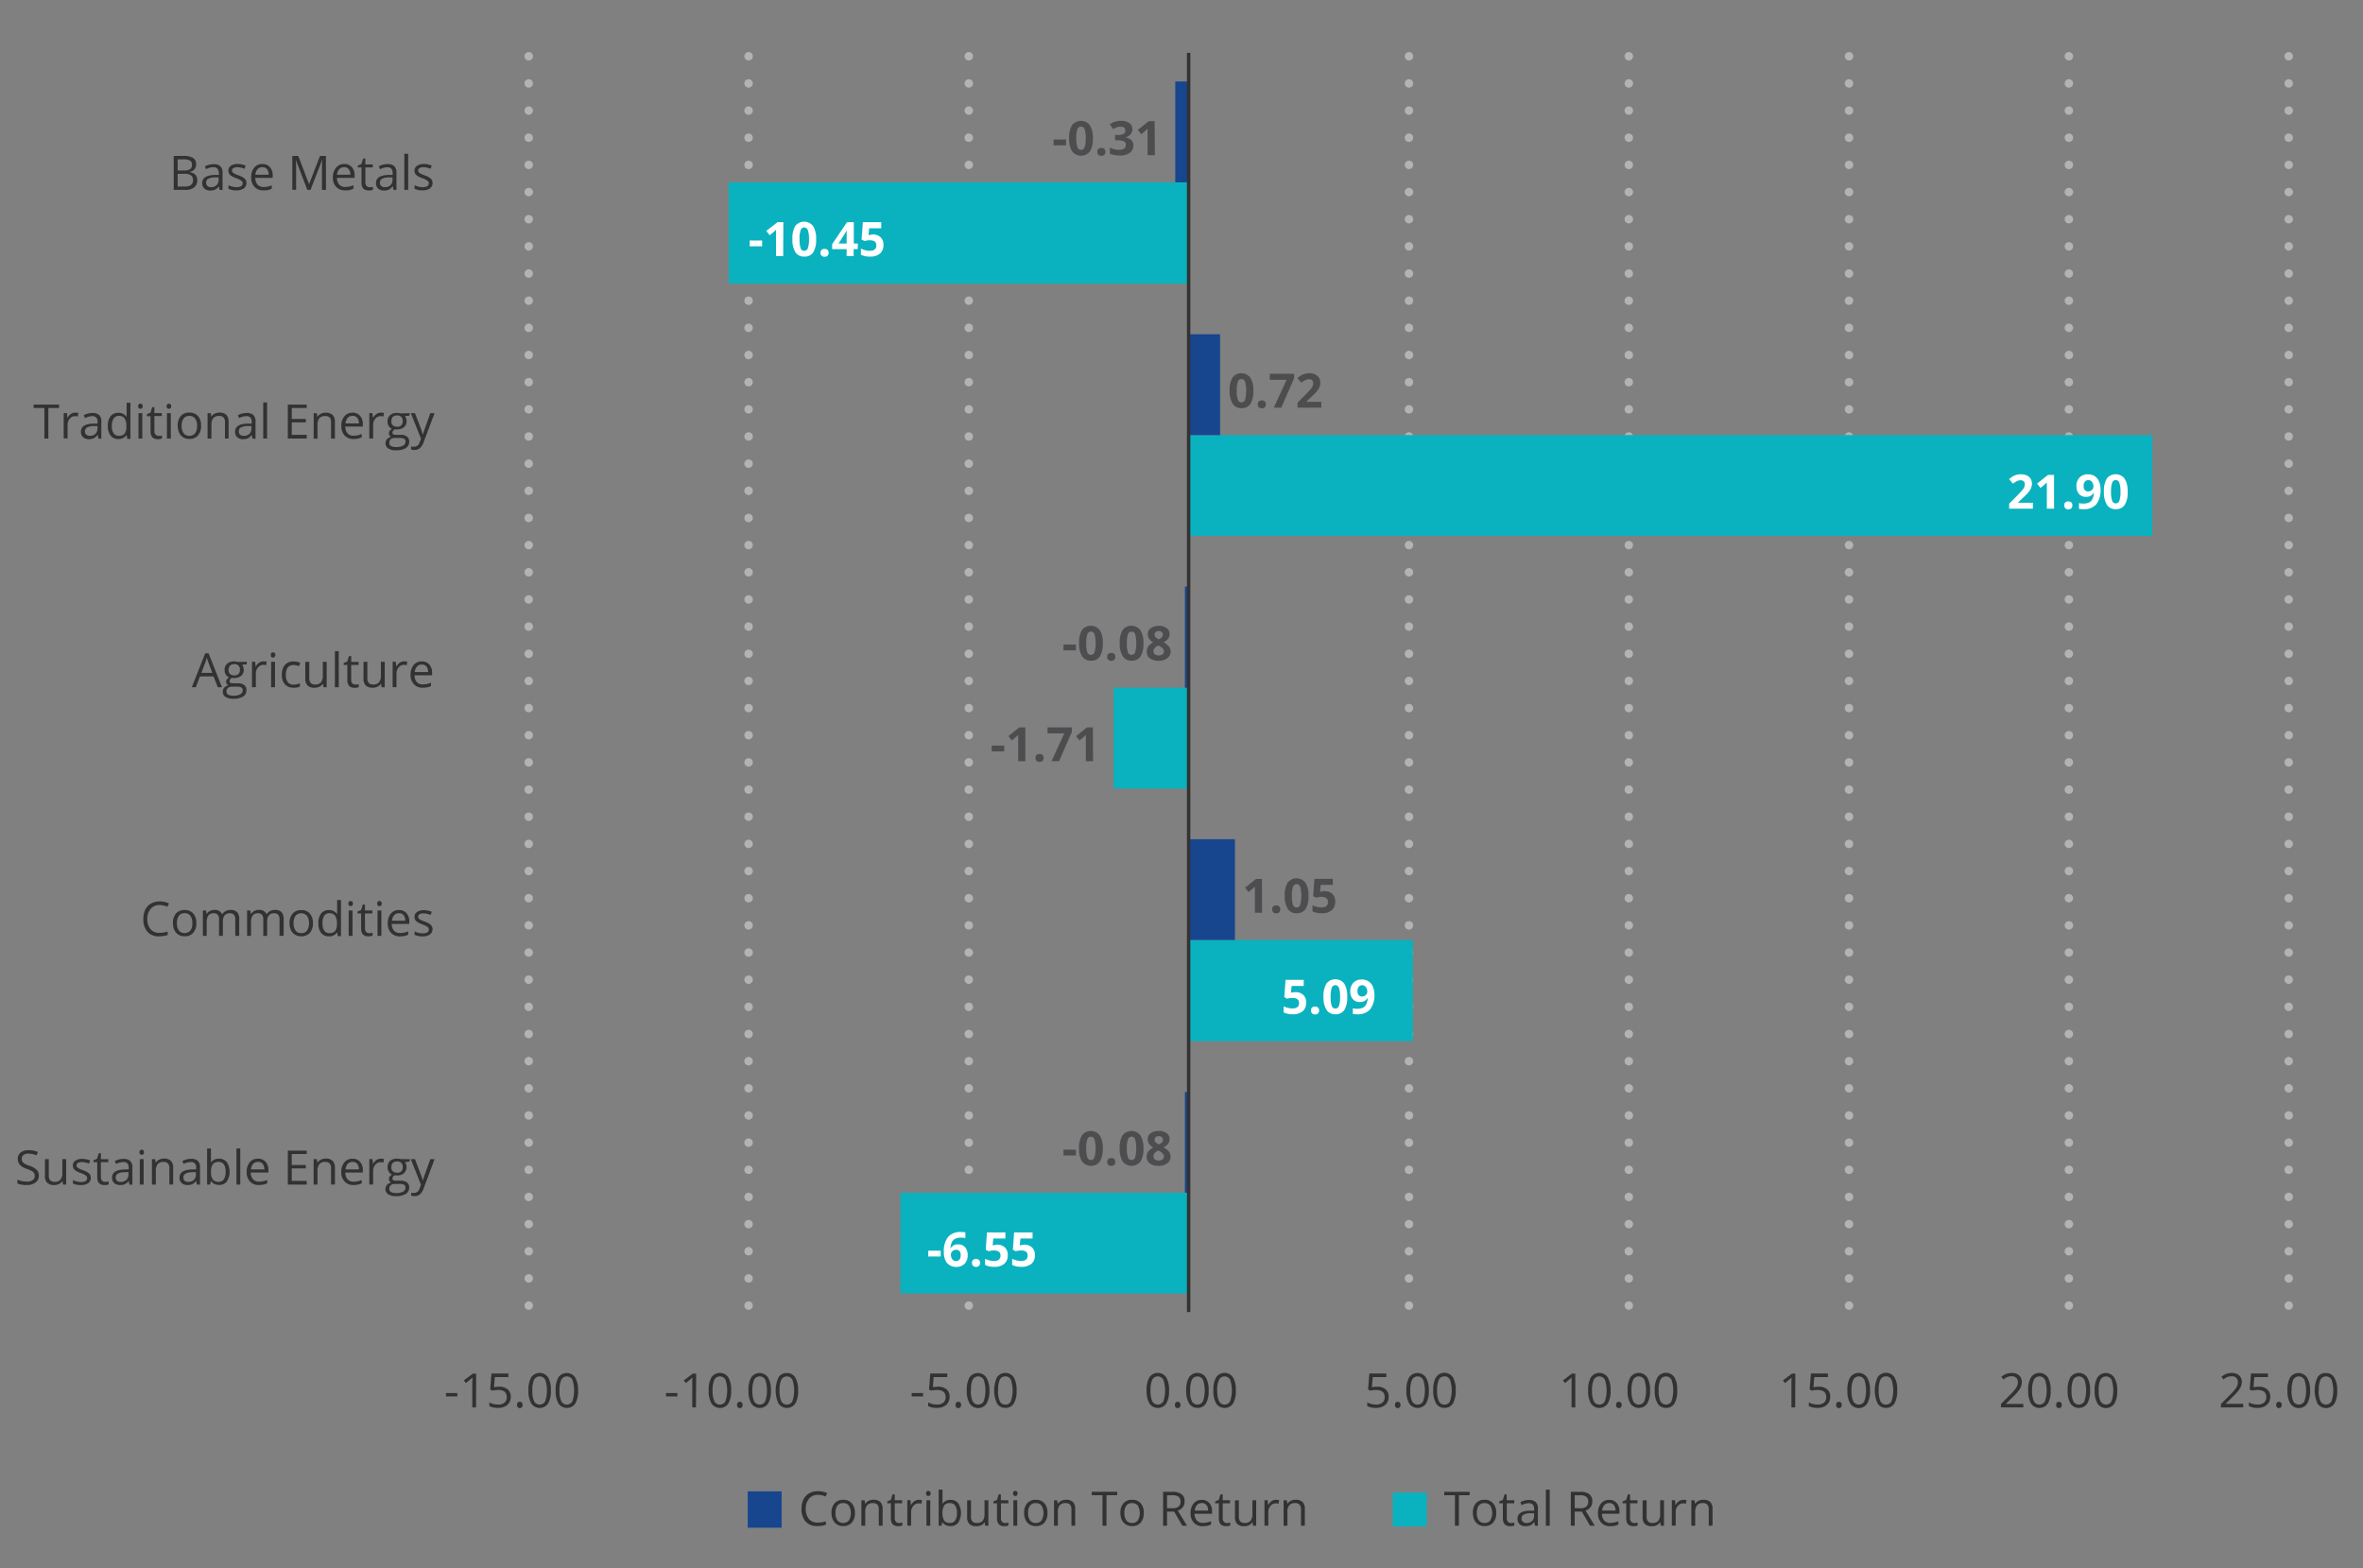
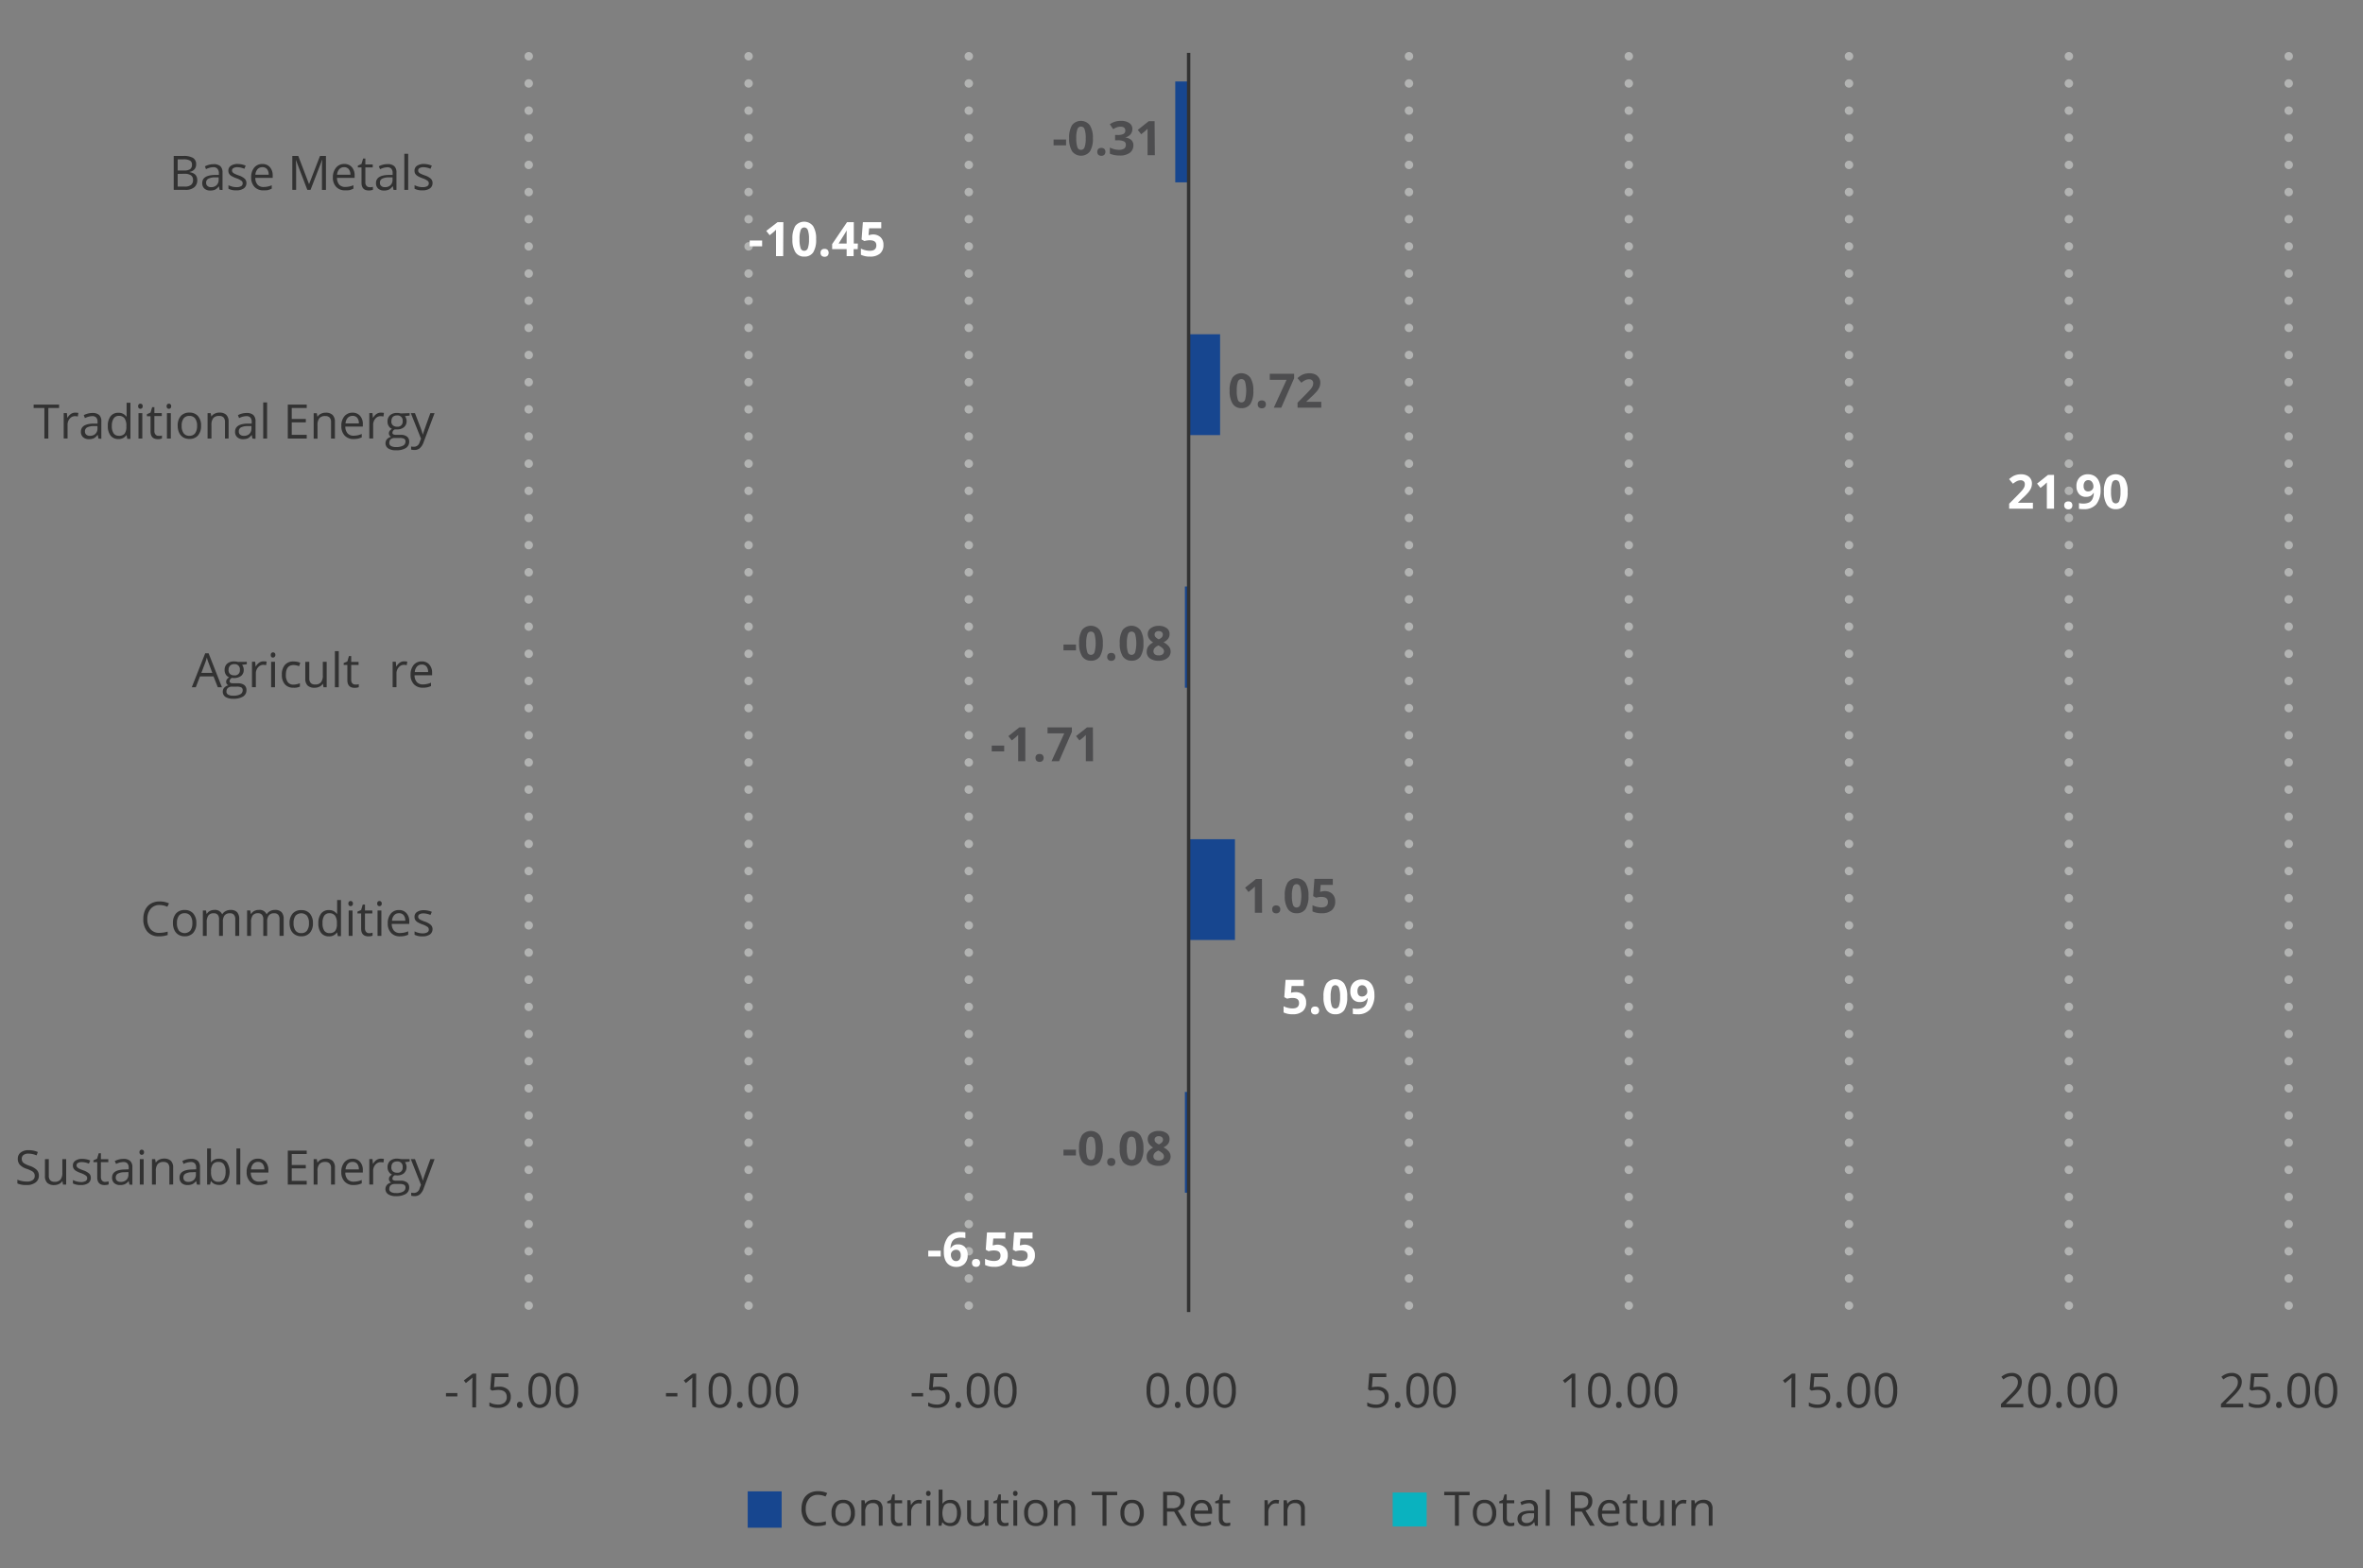
<svg xmlns="http://www.w3.org/2000/svg" width="696" height="462" viewBox="0 0 696 462">
  <rect x="0" y="0" width="696" height="462" fill="#808080" stroke="none" />
  <defs>
    <clipPath id="a">
      <polygon points="155.63 389.37 674.73 389.37 674.73 16.57 155.63 16.57 155.63 389.37 155.63 389.37" fill="none" clip-rule="evenodd" />
    </clipPath>
  </defs>
  <polygon points="220.23 439.29 230.23 439.29 230.23 450 220.23 450 220.23 439.29 220.23 439.29" fill="#17468f" fill-rule="evenodd" />
  <path d="M240.93,440.32a3.24,3.24,0,0,0-2.6,1.1,4.44,4.44,0,0,0-1,3,4.52,4.52,0,0,0,.92,3,3.25,3.25,0,0,0,2.62,1.07,9,9,0,0,0,2.39-.37v1a7.39,7.39,0,0,1-2.57.39,4.32,4.32,0,0,1-3.41-1.34,5.5,5.5,0,0,1-1.2-3.8,6.08,6.08,0,0,1,.58-2.71,4.13,4.13,0,0,1,1.67-1.79,5,5,0,0,1,2.57-.63,6.25,6.25,0,0,1,2.75.57l-.5,1A5.34,5.34,0,0,0,240.93,440.32Z" fill="#323232" />
  <path d="M251.8,445.66a4.09,4.09,0,0,1-.93,2.86,3.22,3.22,0,0,1-2.55,1,3.31,3.31,0,0,1-1.78-.47,3,3,0,0,1-1.2-1.35,4.64,4.64,0,0,1-.43-2.07,4.12,4.12,0,0,1,.92-2.85,3.24,3.24,0,0,1,2.54-1,3.19,3.19,0,0,1,2.5,1A4.11,4.11,0,0,1,251.8,445.66Zm-5.71,0a3.58,3.58,0,0,0,.57,2.19,2.28,2.28,0,0,0,3.38,0,4.39,4.39,0,0,0,0-4.36,2,2,0,0,0-1.7-.74,2,2,0,0,0-1.68.73A3.52,3.52,0,0,0,246.09,445.66Z" fill="#323232" />
  <path d="M258.84,449.42v-4.85a2,2,0,0,0-.41-1.37,1.72,1.72,0,0,0-1.31-.45,2.13,2.13,0,0,0-1.72.64,3.17,3.17,0,0,0-.55,2.1v3.93h-1.13v-7.5h.92l.18,1h.06a2.29,2.29,0,0,1,1-.86,3.16,3.16,0,0,1,1.4-.3,2.84,2.84,0,0,1,2,.65,2.77,2.77,0,0,1,.69,2.09v4.89Z" fill="#323232" />
  <path d="M264.74,448.62a3.58,3.58,0,0,0,.58-.05l.45-.09v.87a2.22,2.22,0,0,1-.55.15,5.27,5.27,0,0,1-.64.05c-1.45,0-2.18-.76-2.18-2.29v-4.45h-1.07v-.55l1.07-.47.48-1.6h.66v1.73h2.17v.89h-2.17v4.41a1.51,1.51,0,0,0,.32,1A1.09,1.09,0,0,0,264.74,448.62Z" fill="#323232" />
  <path d="M270.65,441.79a4.78,4.78,0,0,1,.9.08l-.16,1.05a3.72,3.72,0,0,0-.82-.1,2,2,0,0,0-1.55.74,2.69,2.69,0,0,0-.65,1.84v4h-1.13v-7.5h.93l.13,1.39h.06a3.36,3.36,0,0,1,1-1.13A2.28,2.28,0,0,1,270.65,441.79Z" fill="#323232" />
  <path d="M272.77,439.89a.74.74,0,0,1,.19-.57.68.68,0,0,1,.48-.18.64.64,0,0,1,.47.19.73.73,0,0,1,.2.56.78.78,0,0,1-.2.58.67.67,0,0,1-.47.18.68.68,0,0,1-.48-.18A.78.78,0,0,1,272.77,439.89Zm1.23,9.53h-1.13v-7.5H274Z" fill="#323232" />
  <path d="M279.94,441.8a2.79,2.79,0,0,1,2.29,1,5.37,5.37,0,0,1,0,5.72,2.77,2.77,0,0,1-2.28,1,3.24,3.24,0,0,1-1.34-.27,2.54,2.54,0,0,1-1-.83h-.08l-.24,1h-.81V438.78h1.13v2.58c0,.58,0,1.1-.05,1.56h.05A2.73,2.73,0,0,1,279.94,441.8Zm-.17.95a2,2,0,0,0-1.67.67,5.08,5.08,0,0,0,0,4.5,2,2,0,0,0,1.69.68,1.74,1.74,0,0,0,1.56-.76,3.94,3.94,0,0,0,.51-2.19,3.79,3.79,0,0,0-.51-2.18A1.81,1.81,0,0,0,279.77,442.75Z" fill="#323232" />
  <path d="M286,441.92v4.87a2,2,0,0,0,.41,1.36,1.72,1.72,0,0,0,1.31.45,2.13,2.13,0,0,0,1.72-.64,3.27,3.27,0,0,0,.54-2.1v-3.94h1.14v7.5h-.94l-.16-1H290a2.27,2.27,0,0,1-1,.85,3.23,3.23,0,0,1-1.41.29,2.82,2.82,0,0,1-2.05-.65,2.72,2.72,0,0,1-.68-2.07v-4.91Z" fill="#323232" />
  <path d="M296,448.62a3.68,3.68,0,0,0,.58-.05l.44-.09v.87a2,2,0,0,1-.54.15,5.42,5.42,0,0,1-.65.05c-1.45,0-2.17-.76-2.17-2.29v-4.45h-1.07v-.55l1.07-.47.48-1.6h.65v1.73H297v.89h-2.18v4.41a1.51,1.51,0,0,0,.32,1A1.11,1.11,0,0,0,296,448.62Z" fill="#323232" />
  <path d="M298.38,439.89a.74.74,0,0,1,.2-.57.64.64,0,0,1,.47-.18.66.66,0,0,1,.48.19.73.73,0,0,1,.19.56.78.78,0,0,1-.19.58.7.7,0,0,1-.48.18.64.64,0,0,1-.47-.18A.78.78,0,0,1,298.38,439.89Zm1.24,9.53h-1.14v-7.5h1.14Z" fill="#323232" />
  <path d="M308.53,445.66a4.13,4.13,0,0,1-.92,2.86,3.25,3.25,0,0,1-2.55,1,3.35,3.35,0,0,1-1.79-.47,3,3,0,0,1-1.2-1.35,4.78,4.78,0,0,1-.42-2.07,4.12,4.12,0,0,1,.91-2.85,3.25,3.25,0,0,1,2.55-1,3.17,3.17,0,0,1,2.49,1A4.11,4.11,0,0,1,308.53,445.66Zm-5.71,0a3.51,3.51,0,0,0,.58,2.19,2,2,0,0,0,1.68.75,2,2,0,0,0,1.7-.75,4.45,4.45,0,0,0,0-4.36,2.06,2.06,0,0,0-1.71-.74,2,2,0,0,0-1.68.73A3.52,3.52,0,0,0,302.82,445.66Z" fill="#323232" />
  <path d="M315.58,449.42v-4.85a2,2,0,0,0-.42-1.37,1.7,1.7,0,0,0-1.31-.45,2.14,2.14,0,0,0-1.72.64,3.22,3.22,0,0,0-.55,2.1v3.93h-1.13v-7.5h.92l.19,1h.05a2.29,2.29,0,0,1,1-.86,3.23,3.23,0,0,1,1.4-.3,2.89,2.89,0,0,1,2,.65,2.81,2.81,0,0,1,.68,2.09v4.89Z" fill="#323232" />
  <path d="M325.9,449.42h-1.16v-9h-3.17v-1h7.49v1H325.9Z" fill="#323232" />
  <path d="M336.89,445.66a4.13,4.13,0,0,1-.92,2.86,3.25,3.25,0,0,1-2.55,1,3.35,3.35,0,0,1-1.79-.47,3.1,3.1,0,0,1-1.2-1.35,4.78,4.78,0,0,1-.42-2.07,4.12,4.12,0,0,1,.91-2.85,3.25,3.25,0,0,1,2.55-1,3.21,3.21,0,0,1,2.5,1A4.15,4.15,0,0,1,336.89,445.66Zm-5.71,0a3.51,3.51,0,0,0,.58,2.19,2,2,0,0,0,1.69.75,2,2,0,0,0,1.69-.75,4.39,4.39,0,0,0,0-4.36,2.06,2.06,0,0,0-1.71-.74,2,2,0,0,0-1.68.73A3.52,3.52,0,0,0,331.18,445.66Z" fill="#323232" />
  <path d="M343.74,445.26v4.16h-1.16v-10h2.74a4.28,4.28,0,0,1,2.71.71,2.54,2.54,0,0,1,.88,2.12,2.66,2.66,0,0,1-2,2.68l2.72,4.49h-1.38l-2.42-4.16Zm0-1h1.59a2.76,2.76,0,0,0,1.81-.49,1.81,1.81,0,0,0,.57-1.46,1.69,1.69,0,0,0-.58-1.43,3.19,3.19,0,0,0-1.88-.44h-1.51Z" fill="#323232" />
  <path d="M354.29,449.55a3.43,3.43,0,0,1-2.62-1,3.91,3.91,0,0,1-1-2.81,4.39,4.39,0,0,1,.89-2.88,3,3,0,0,1,2.4-1.06,2.85,2.85,0,0,1,2.23.92,3.56,3.56,0,0,1,.82,2.45v.72h-5.16a2.91,2.91,0,0,0,.67,2,2.31,2.31,0,0,0,1.78.68,6.17,6.17,0,0,0,2.39-.5v1a5.79,5.79,0,0,1-1.14.37A6.12,6.12,0,0,1,354.29,449.55Zm-.3-6.81a1.84,1.84,0,0,0-1.44.59,2.65,2.65,0,0,0-.63,1.62h3.91a2.49,2.49,0,0,0-.48-1.64A1.66,1.66,0,0,0,354,442.74Z" fill="#323232" />
  <path d="M361.33,448.62a3.81,3.81,0,0,0,.59-.05l.44-.09v.87a2.12,2.12,0,0,1-.54.15,5.42,5.42,0,0,1-.65.05c-1.45,0-2.17-.76-2.17-2.29v-4.45h-1.08v-.55l1.08-.47.47-1.6h.66v1.73h2.17v.89h-2.17v4.41a1.51,1.51,0,0,0,.32,1A1.11,1.11,0,0,0,361.33,448.62Z" fill="#323232" />
-   <path d="M364.89,441.92v4.87a1.93,1.93,0,0,0,.42,1.36,1.7,1.7,0,0,0,1.31.45,2.14,2.14,0,0,0,1.72-.64,3.27,3.27,0,0,0,.54-2.1v-3.94H370v7.5h-.93l-.17-1h-.06a2.24,2.24,0,0,1-1,.85,3.17,3.17,0,0,1-1.41.29,2.81,2.81,0,0,1-2-.65,2.72,2.72,0,0,1-.68-2.07v-4.91Z" fill="#323232" />
  <path d="M375.85,441.79a4.86,4.86,0,0,1,.9.08l-.16,1.05a3.72,3.72,0,0,0-.82-.1,2,2,0,0,0-1.55.74,2.69,2.69,0,0,0-.65,1.84v4h-1.13v-7.5h.93l.13,1.39h.06a3.26,3.26,0,0,1,1-1.13A2.28,2.28,0,0,1,375.85,441.79Z" fill="#323232" />
  <path d="M383.19,449.42v-4.85a2,2,0,0,0-.41-1.37,1.72,1.72,0,0,0-1.31-.45,2.13,2.13,0,0,0-1.72.64,3.17,3.17,0,0,0-.55,2.1v3.93h-1.13v-7.5H379l.18,1h.06a2.29,2.29,0,0,1,1-.86,3.16,3.16,0,0,1,1.4-.3,2.84,2.84,0,0,1,2,.65,2.77,2.77,0,0,1,.69,2.09v4.89Z" fill="#323232" />
  <polygon points="410.21 439.64 420.21 439.64 420.21 449.64 410.21 449.64 410.21 439.64 410.21 439.64" fill="#0ab2bf" fill-rule="evenodd" />
  <path d="M429.71,449.42h-1.17v-9h-3.16v-1h7.49v1h-3.16Z" fill="#323232" />
  <path d="M440.7,445.66a4.13,4.13,0,0,1-.92,2.86,3.25,3.25,0,0,1-2.55,1,3.35,3.35,0,0,1-1.79-.47,3,3,0,0,1-1.2-1.35,4.78,4.78,0,0,1-.42-2.07,4.12,4.12,0,0,1,.91-2.85,3.24,3.24,0,0,1,2.54-1,3.18,3.18,0,0,1,2.5,1A4.11,4.11,0,0,1,440.7,445.66Zm-5.71,0a3.51,3.51,0,0,0,.58,2.19,2,2,0,0,0,1.68.75,2,2,0,0,0,1.7-.75,4.45,4.45,0,0,0,0-4.36,2.06,2.06,0,0,0-1.71-.74,2,2,0,0,0-1.68.73A3.52,3.52,0,0,0,435,445.66Z" fill="#323232" />
  <path d="M445,448.62a3.68,3.68,0,0,0,.58-.05l.44-.09v.87a2,2,0,0,1-.54.15,5.27,5.27,0,0,1-.65.05c-1.45,0-2.17-.76-2.17-2.29v-4.45h-1.07v-.55l1.07-.47.48-1.6h.65v1.73H446v.89h-2.18v4.41a1.47,1.47,0,0,0,.33,1A1.08,1.08,0,0,0,445,448.62Z" fill="#323232" />
  <path d="M452.14,449.42l-.23-1.07h-.05a3.05,3.05,0,0,1-1.12.95,3.32,3.32,0,0,1-1.39.25,2.54,2.54,0,0,1-1.75-.57,2.1,2.1,0,0,1-.63-1.63q0-2.28,3.63-2.38l1.27,0v-.47a1.85,1.85,0,0,0-.38-1.3,1.54,1.54,0,0,0-1.21-.42,5,5,0,0,0-2.12.57l-.35-.87A5.72,5.72,0,0,1,449,442a5.43,5.43,0,0,1,1.32-.17,2.83,2.83,0,0,1,2,.6,2.47,2.47,0,0,1,.65,1.9v5.12Zm-2.56-.8a2.33,2.33,0,0,0,1.66-.58,2.17,2.17,0,0,0,.61-1.63v-.68l-1.14,0a4.09,4.09,0,0,0-1.95.42,1.27,1.27,0,0,0-.6,1.16,1.21,1.21,0,0,0,.37.94A1.59,1.59,0,0,0,449.58,448.62Z" fill="#323232" />
  <path d="M456.45,449.42h-1.13V438.78h1.13Z" fill="#323232" />
  <path d="M463.83,445.26v4.16h-1.16v-10h2.74a4.28,4.28,0,0,1,2.71.71,2.54,2.54,0,0,1,.88,2.12,2.66,2.66,0,0,1-2,2.68l2.72,4.49h-1.38l-2.42-4.16Zm0-1h1.59a2.76,2.76,0,0,0,1.81-.49,1.81,1.81,0,0,0,.57-1.46,1.67,1.67,0,0,0-.58-1.43,3.19,3.19,0,0,0-1.88-.44h-1.51Z" fill="#323232" />
  <path d="M474.29,449.55a3.41,3.41,0,0,1-2.62-1,3.91,3.91,0,0,1-1-2.81,4.33,4.33,0,0,1,.89-2.88,3,3,0,0,1,2.39-1.06,2.84,2.84,0,0,1,2.23.92,3.56,3.56,0,0,1,.82,2.45v.72h-5.16a3,3,0,0,0,.67,2,2.31,2.31,0,0,0,1.78.68,6.14,6.14,0,0,0,2.39-.5v1a5.79,5.79,0,0,1-1.14.37A6,6,0,0,1,474.29,449.55Zm-.31-6.81a1.84,1.84,0,0,0-1.44.59,2.65,2.65,0,0,0-.63,1.62h3.92a2.49,2.49,0,0,0-.48-1.64A1.7,1.7,0,0,0,474,442.74Z" fill="#323232" />
  <path d="M481.33,448.62a3.68,3.68,0,0,0,.58-.05l.44-.09v.87a2,2,0,0,1-.54.15,5.42,5.42,0,0,1-.65.05c-1.45,0-2.17-.76-2.17-2.29v-4.45h-1.07v-.55l1.07-.47.48-1.6h.65v1.73h2.18v.89h-2.18v4.41a1.47,1.47,0,0,0,.33,1A1.08,1.08,0,0,0,481.33,448.62Z" fill="#323232" />
  <path d="M485,441.92v4.87a1.93,1.93,0,0,0,.41,1.36,1.72,1.72,0,0,0,1.31.45,2.13,2.13,0,0,0,1.72-.64,3.27,3.27,0,0,0,.54-2.1v-3.94h1.14v7.5h-.94l-.16-1h-.07a2.27,2.27,0,0,1-1,.85,3.23,3.23,0,0,1-1.41.29,2.82,2.82,0,0,1-2.05-.65,2.72,2.72,0,0,1-.68-2.07v-4.91Z" fill="#323232" />
  <path d="M495.85,441.79a4.74,4.74,0,0,1,.89.08l-.16,1.05a3.65,3.65,0,0,0-.82-.1,2,2,0,0,0-1.55.74,2.69,2.69,0,0,0-.65,1.84v4h-1.13v-7.5h.94l.13,1.39h.05a3.36,3.36,0,0,1,1-1.13A2.33,2.33,0,0,1,495.85,441.79Z" fill="#323232" />
  <path d="M503.3,449.42v-4.85a2,2,0,0,0-.42-1.37,1.69,1.69,0,0,0-1.3-.45,2.15,2.15,0,0,0-1.73.64,3.23,3.23,0,0,0-.54,2.1v3.93h-1.14v-7.5h.92l.19,1h.05a2.34,2.34,0,0,1,1-.86,3.23,3.23,0,0,1,1.4-.3,2.89,2.89,0,0,1,2,.65,2.77,2.77,0,0,1,.68,2.09v4.89Z" fill="#323232" />
  <path d="M11.45,346.27a2.43,2.43,0,0,1-1,2.05,4.1,4.1,0,0,1-2.6.74,6.4,6.4,0,0,1-2.73-.46v-1.12a6.57,6.57,0,0,0,1.34.41,7,7,0,0,0,1.43.15,2.84,2.84,0,0,0,1.75-.44,1.44,1.44,0,0,0,.59-1.22,1.61,1.61,0,0,0-.21-.86,2,2,0,0,0-.7-.61,9.67,9.67,0,0,0-1.48-.63,4.71,4.71,0,0,1-2-1.19,2.59,2.59,0,0,1-.6-1.78,2.23,2.23,0,0,1,.87-1.84,3.61,3.61,0,0,1,2.29-.68,6.8,6.8,0,0,1,2.74.54l-.36,1a6.13,6.13,0,0,0-2.41-.52,2.37,2.37,0,0,0-1.44.39,1.33,1.33,0,0,0-.52,1.1,1.82,1.82,0,0,0,.19.86,1.82,1.82,0,0,0,.65.6,8.06,8.06,0,0,0,1.39.62,5.38,5.38,0,0,1,2.16,1.2A2.34,2.34,0,0,1,11.45,346.27Z" fill="#323232" />
  <path d="M14.37,341.43v4.86a2,2,0,0,0,.42,1.37,1.69,1.69,0,0,0,1.3.45,2.11,2.11,0,0,0,1.72-.64,3.2,3.2,0,0,0,.55-2.1v-3.94h1.13v7.5h-.93l-.17-1h-.06a2.24,2.24,0,0,1-1,.85,3.32,3.32,0,0,1-1.41.29,2.85,2.85,0,0,1-2-.65,2.77,2.77,0,0,1-.68-2.08v-4.9Z" fill="#323232" />
  <path d="M26.75,346.88A1.89,1.89,0,0,1,26,348.5a3.73,3.73,0,0,1-2.19.56,4.74,4.74,0,0,1-2.33-.47v-1a6.16,6.16,0,0,0,1.16.43,5.15,5.15,0,0,0,1.2.16,2.67,2.67,0,0,0,1.36-.29.94.94,0,0,0,.48-.86.93.93,0,0,0-.38-.75,5.93,5.93,0,0,0-1.48-.74,7.79,7.79,0,0,1-1.49-.68,1.94,1.94,0,0,1-.65-.66,1.74,1.74,0,0,1-.22-.88,1.66,1.66,0,0,1,.75-1.44,3.43,3.43,0,0,1,2-.53,6,6,0,0,1,2.37.49l-.41.92a5.39,5.39,0,0,0-2-.46,2.36,2.36,0,0,0-1.22.25.83.83,0,0,0-.25,1.21,1.46,1.46,0,0,0,.49.4,10.38,10.38,0,0,0,1.32.56,5.13,5.13,0,0,1,1.8,1A1.76,1.76,0,0,1,26.75,346.88Z" fill="#323232" />
  <path d="M30.93,348.13a3.68,3.68,0,0,0,.58-.05L32,348v.87a1.73,1.73,0,0,1-.54.14,4,4,0,0,1-.65.06c-1.45,0-2.17-.76-2.17-2.29v-4.45H27.52v-.55l1.07-.47.48-1.6h.65v1.73H31.9v.89H29.72v4.4a1.52,1.52,0,0,0,.32,1A1.11,1.11,0,0,0,30.93,348.13Z" fill="#323232" />
  <path d="M38.13,348.93l-.23-1.07h0a3.14,3.14,0,0,1-1.12.95,3.36,3.36,0,0,1-1.39.25,2.51,2.51,0,0,1-1.75-.57,2.1,2.1,0,0,1-.63-1.64q0-2.27,3.63-2.37l1.27-.05V344a1.9,1.9,0,0,0-.38-1.3,1.56,1.56,0,0,0-1.21-.42,5,5,0,0,0-2.12.57L33.8,342a5.64,5.64,0,0,1,1.21-.47,5.45,5.45,0,0,1,1.33-.17,2.83,2.83,0,0,1,2,.6,2.47,2.47,0,0,1,.65,1.9v5.12Zm-2.57-.8a2.31,2.31,0,0,0,1.67-.59,2.13,2.13,0,0,0,.6-1.62v-.68l-1.13.05a4.09,4.09,0,0,0-2,.42,1.26,1.26,0,0,0-.6,1.16,1.14,1.14,0,0,0,.37.93A1.53,1.53,0,0,0,35.56,348.13Z" fill="#323232" />
  <path d="M41.08,339.4a.74.74,0,0,1,.2-.57.64.64,0,0,1,.47-.18.66.66,0,0,1,.48.19.73.73,0,0,1,.19.56.74.74,0,0,1-.19.57.66.66,0,0,1-.48.19.61.61,0,0,1-.47-.19A.74.74,0,0,1,41.08,339.4Zm1.23,9.53H41.18v-7.5h1.13Z" fill="#323232" />
  <path d="M49.89,348.93v-4.85a2,2,0,0,0-.42-1.37,1.69,1.69,0,0,0-1.3-.45,2.15,2.15,0,0,0-1.73.64,3.23,3.23,0,0,0-.54,2.1v3.93H44.76v-7.5h.93l.18,1h.05a2.34,2.34,0,0,1,1-.86,3.23,3.23,0,0,1,1.4-.3,2.83,2.83,0,0,1,2,.65A2.75,2.75,0,0,1,51,344v4.89Z" fill="#323232" />
  <path d="M58,348.93l-.23-1.07h0a3.14,3.14,0,0,1-1.12.95,3.36,3.36,0,0,1-1.39.25,2.51,2.51,0,0,1-1.75-.57,2.1,2.1,0,0,1-.63-1.64q0-2.27,3.63-2.37l1.27-.05V344a1.9,1.9,0,0,0-.38-1.3,1.56,1.56,0,0,0-1.21-.42,5,5,0,0,0-2.12.57l-.35-.87a5.64,5.64,0,0,1,1.21-.47,5.45,5.45,0,0,1,1.33-.17,2.83,2.83,0,0,1,2,.6,2.47,2.47,0,0,1,.65,1.9v5.12Zm-2.57-.8a2.31,2.31,0,0,0,1.67-.59,2.13,2.13,0,0,0,.6-1.62v-.68l-1.13.05a4.09,4.09,0,0,0-1.95.42,1.26,1.26,0,0,0-.6,1.16,1.14,1.14,0,0,0,.37.93A1.53,1.53,0,0,0,55.41,348.13Z" fill="#323232" />
  <path d="M64.52,341.31a2.8,2.8,0,0,1,2.29,1,5.37,5.37,0,0,1,0,5.72,2.77,2.77,0,0,1-2.28,1,3.24,3.24,0,0,1-1.34-.27,2.54,2.54,0,0,1-1-.83h-.08l-.24,1H61V338.29h1.13v2.58c0,.58,0,1.1,0,1.56h0A2.7,2.7,0,0,1,64.52,341.31Zm-.17.95a2,2,0,0,0-1.67.67,3.67,3.67,0,0,0-.52,2.24,3.73,3.73,0,0,0,.53,2.26,2,2,0,0,0,1.69.68,1.74,1.74,0,0,0,1.56-.76,3.94,3.94,0,0,0,.51-2.19,3.77,3.77,0,0,0-.51-2.18A1.81,1.81,0,0,0,64.35,342.26Z" fill="#323232" />
  <path d="M70.77,348.93H69.64V338.29h1.13Z" fill="#323232" />
  <path d="M76.27,349.06a3.43,3.43,0,0,1-2.62-1,3.91,3.91,0,0,1-1-2.81,4.37,4.37,0,0,1,.89-2.88A3,3,0,0,1,76,341.3a2.85,2.85,0,0,1,2.23.92,3.61,3.61,0,0,1,.82,2.45v.71H73.87a3,3,0,0,0,.66,2,2.33,2.33,0,0,0,1.78.68,6.18,6.18,0,0,0,2.4-.5v1a5.47,5.47,0,0,1-2.44.48ZM76,342.25a1.83,1.83,0,0,0-1.43.58,2.78,2.78,0,0,0-.64,1.63h3.92a2.49,2.49,0,0,0-.48-1.64A1.68,1.68,0,0,0,76,342.25Z" fill="#323232" />
  <path d="M90.34,348.93H84.77v-10h5.57v1H85.93v3.22h4.14v1H85.93v3.68h4.41Z" fill="#323232" />
  <path d="M97.51,348.93v-4.85a2,2,0,0,0-.42-1.37,1.68,1.68,0,0,0-1.3-.45,2.11,2.11,0,0,0-1.72.64,3.17,3.17,0,0,0-.55,2.1v3.93H92.38v-7.5h.93l.18,1h.06a2.32,2.32,0,0,1,1-.86,3.24,3.24,0,0,1,1.41-.3,2.8,2.8,0,0,1,2,.65,2.75,2.75,0,0,1,.69,2.09v4.89Z" fill="#323232" />
  <path d="M104.16,349.06a3.44,3.44,0,0,1-2.63-1,3.91,3.91,0,0,1-1-2.81,4.32,4.32,0,0,1,.9-2.88,3,3,0,0,1,2.39-1.06,2.85,2.85,0,0,1,2.23.92,3.56,3.56,0,0,1,.82,2.45v.71h-5.16a3,3,0,0,0,.67,2,2.31,2.31,0,0,0,1.78.68,6.17,6.17,0,0,0,2.39-.5v1a6.54,6.54,0,0,1-1.14.37A6.82,6.82,0,0,1,104.16,349.06Zm-.31-6.81a1.86,1.86,0,0,0-1.44.58,2.71,2.71,0,0,0-.63,1.63h3.91a2.49,2.49,0,0,0-.47-1.64A1.7,1.7,0,0,0,103.85,342.25Z" fill="#323232" />
  <path d="M112.19,341.3a4.07,4.07,0,0,1,.9.08l-.16,1.05a3.72,3.72,0,0,0-.82-.1,2,2,0,0,0-1.55.74,2.69,2.69,0,0,0-.65,1.84v4h-1.13v-7.5h.93l.13,1.39h.06a3.36,3.36,0,0,1,1-1.13A2.28,2.28,0,0,1,112.19,341.3Z" fill="#323232" />
  <path d="M120.65,341.43v.72l-1.39.17a2.24,2.24,0,0,1,.34.62,2.49,2.49,0,0,1-.6,2.63,3,3,0,0,1-2.06.66,3.13,3.13,0,0,1-.63-.06,1.14,1.14,0,0,0-.73,1,.5.5,0,0,0,.26.46,1.83,1.83,0,0,0,.87.15H118a3,3,0,0,1,1.87.51,1.77,1.77,0,0,1,.65,1.49,2.14,2.14,0,0,1-1,1.9,5.42,5.42,0,0,1-2.92.65,3.93,3.93,0,0,1-2.26-.55A1.86,1.86,0,0,1,114,349a2.23,2.23,0,0,1,1.23-.67,1.18,1.18,0,0,1-.48-.41,1.05,1.05,0,0,1-.2-.63,1.28,1.28,0,0,1,.22-.72,2.46,2.46,0,0,1,.69-.59,2,2,0,0,1-.94-.82,2.33,2.33,0,0,1-.37-1.31,2.45,2.45,0,0,1,.74-1.9,3,3,0,0,1,2.09-.66,3.85,3.85,0,0,1,1.06.13Zm-6,8.75a1,1,0,0,0,.51.93,2.82,2.82,0,0,0,1.47.31,4,4,0,0,0,2.11-.43,1.3,1.3,0,0,0,.69-1.16.9.9,0,0,0-.38-.84,2.86,2.86,0,0,0-1.41-.24h-1.36a1.79,1.79,0,0,0-1.2.37A1.32,1.32,0,0,0,114.68,350.18Zm.61-6.35a1.51,1.51,0,0,0,.45,1.19,1.74,1.74,0,0,0,1.23.41,1.45,1.45,0,0,0,1.66-1.62,1.49,1.49,0,0,0-1.68-1.69,1.7,1.7,0,0,0-1.23.43A1.74,1.74,0,0,0,115.29,343.83Z" fill="#323232" />
  <path d="M121,341.43h1.22l1.64,4.28a16.71,16.71,0,0,1,.67,2.11h0c.06-.23.18-.63.37-1.19s.81-2.3,1.86-5.2H128L124.81,350a4.19,4.19,0,0,1-1.12,1.8,2.4,2.4,0,0,1-1.57.53,4.46,4.46,0,0,1-1-.12v-.91a3.76,3.76,0,0,0,.85.09A1.73,1.73,0,0,0,123.6,350L124,349Z" fill="#323232" />
  <path d="M47,266.58a3.26,3.26,0,0,0-2.6,1.1,4.44,4.44,0,0,0-1,3,4.52,4.52,0,0,0,.92,3A3.25,3.25,0,0,0,47,274.78a9,9,0,0,0,2.39-.37v1a7.39,7.39,0,0,1-2.57.39,4.3,4.3,0,0,1-3.4-1.34,5.5,5.5,0,0,1-1.2-3.8,6.08,6.08,0,0,1,.57-2.71,4.19,4.19,0,0,1,1.67-1.79,5,5,0,0,1,2.57-.63,6.25,6.25,0,0,1,2.75.57l-.5,1A5.34,5.34,0,0,0,47,266.58Z" fill="#323232" />
  <path d="M57.83,271.92a4.13,4.13,0,0,1-.93,2.87,3.25,3.25,0,0,1-2.55,1,3.31,3.31,0,0,1-1.78-.47,3,3,0,0,1-1.2-1.35,4.64,4.64,0,0,1-.43-2.07,4.12,4.12,0,0,1,.92-2.85,3.24,3.24,0,0,1,2.54-1,3.19,3.19,0,0,1,2.5,1A4.13,4.13,0,0,1,57.83,271.92Zm-5.71,0a3.58,3.58,0,0,0,.57,2.19,2.29,2.29,0,0,0,3.38,0,3.52,3.52,0,0,0,.58-2.2,3.46,3.46,0,0,0-.58-2.17,2,2,0,0,0-1.7-.74,2,2,0,0,0-1.68.73A3.52,3.52,0,0,0,52.12,271.92Z" fill="#323232" />
  <path d="M69.3,275.68V270.8a2,2,0,0,0-.39-1.34,1.47,1.47,0,0,0-1.19-.45,1.94,1.94,0,0,0-1.56.61,2.88,2.88,0,0,0-.51,1.87v4.19H64.52V270.8a2.06,2.06,0,0,0-.38-1.34,1.5,1.5,0,0,0-1.2-.45,1.87,1.87,0,0,0-1.56.64,3.49,3.49,0,0,0-.5,2.1v3.93H59.75v-7.49h.92l.18,1h.06a2.14,2.14,0,0,1,.91-.85,2.66,2.66,0,0,1,1.3-.31,2.23,2.23,0,0,1,2.3,1.27h.06a2.36,2.36,0,0,1,1-.93,3,3,0,0,1,1.45-.34,2.56,2.56,0,0,1,1.9.65,2.94,2.94,0,0,1,.63,2.09v4.89Z" fill="#323232" />
  <path d="M82.33,275.68V270.8a2,2,0,0,0-.38-1.34,1.47,1.47,0,0,0-1.19-.45,1.91,1.91,0,0,0-1.56.61,2.88,2.88,0,0,0-.51,1.87v4.19H77.55V270.8a2,2,0,0,0-.38-1.34A1.47,1.47,0,0,0,76,269a1.87,1.87,0,0,0-1.57.64,3.49,3.49,0,0,0-.49,2.1v3.93H72.78v-7.49h.93l.18,1H74a2.17,2.17,0,0,1,.9-.85,2.72,2.72,0,0,1,1.31-.31,2.23,2.23,0,0,1,2.3,1.27h.05a2.48,2.48,0,0,1,1-.93,3,3,0,0,1,1.45-.34,2.58,2.58,0,0,1,1.91.65,2.94,2.94,0,0,1,.63,2.09v4.89Z" fill="#323232" />
  <path d="M92.17,271.92a4.13,4.13,0,0,1-.92,2.87,3.25,3.25,0,0,1-2.55,1,3.31,3.31,0,0,1-1.78-.47A3.12,3.12,0,0,1,85.71,274a4.78,4.78,0,0,1-.42-2.07,4.12,4.12,0,0,1,.92-2.85,3.24,3.24,0,0,1,2.54-1,3.19,3.19,0,0,1,2.5,1A4.12,4.12,0,0,1,92.17,271.92Zm-5.7,0a3.58,3.58,0,0,0,.57,2.19,2,2,0,0,0,1.69.75,2,2,0,0,0,1.69-.74,3.52,3.52,0,0,0,.58-2.2,3.46,3.46,0,0,0-.58-2.17,2.32,2.32,0,0,0-3.39,0A3.59,3.59,0,0,0,86.47,271.92Z" fill="#323232" />
  <path d="M99.29,274.67h-.06a2.66,2.66,0,0,1-2.35,1.14,2.79,2.79,0,0,1-2.29-1,4.45,4.45,0,0,1-.82-2.86,4.57,4.57,0,0,1,.82-2.88,2.78,2.78,0,0,1,2.29-1,2.74,2.74,0,0,1,2.34,1.11h.08l0-.54,0-.53v-3h1.13v10.64h-.92Zm-2.27.19a2.08,2.08,0,0,0,1.69-.63,3.24,3.24,0,0,0,.52-2V272a3.77,3.77,0,0,0-.53-2.27A2,2,0,0,0,97,269a1.74,1.74,0,0,0-1.53.77A3.91,3.91,0,0,0,95,272a3.68,3.68,0,0,0,.53,2.16A1.76,1.76,0,0,0,97,274.86Z" fill="#323232" />
  <path d="M102.61,266.16a.78.78,0,0,1,.19-.58.65.65,0,0,1,.48-.18.64.64,0,0,1,.47.19.74.74,0,0,1,.2.57.77.77,0,0,1-.2.57.67.67,0,0,1-.47.18.65.65,0,0,1-.48-.18A.77.77,0,0,1,102.61,266.16Zm1.23,9.52H102.7v-7.49h1.14Z" fill="#323232" />
  <path d="M108.7,274.88a3.81,3.81,0,0,0,.59-.05l.44-.09v.87a2.12,2.12,0,0,1-.54.15,5.42,5.42,0,0,1-.65.05c-1.45,0-2.17-.76-2.17-2.29v-4.45h-1.08v-.55l1.08-.47.47-1.6h.66v1.74h2.17v.88H107.5v4.41a1.56,1.56,0,0,0,.32,1A1.13,1.13,0,0,0,108.7,274.88Z" fill="#323232" />
  <path d="M111.1,266.16a.82.82,0,0,1,.19-.58.68.68,0,0,1,.48-.18.63.63,0,0,1,.47.19.71.71,0,0,1,.2.57.74.74,0,0,1-.2.57.66.66,0,0,1-.47.18.68.68,0,0,1-.48-.18A.81.81,0,0,1,111.1,266.16Zm1.23,9.52H111.2v-7.49h1.13Z" fill="#323232" />
  <path d="M117.83,275.81a3.43,3.43,0,0,1-2.62-1,3.91,3.91,0,0,1-1-2.81,4.36,4.36,0,0,1,.89-2.87,3,3,0,0,1,2.4-1.07,2.83,2.83,0,0,1,2.23.93,3.51,3.51,0,0,1,.82,2.44v.72h-5.16a3,3,0,0,0,.66,2,2.31,2.31,0,0,0,1.78.68,6.18,6.18,0,0,0,2.4-.5v1a5.79,5.79,0,0,1-1.14.37A6.12,6.12,0,0,1,117.83,275.81Zm-.3-6.81a1.82,1.82,0,0,0-1.44.59,2.65,2.65,0,0,0-.63,1.62h3.91a2.49,2.49,0,0,0-.48-1.64A1.68,1.68,0,0,0,117.53,269Z" fill="#323232" />
  <path d="M127.4,273.63a1.89,1.89,0,0,1-.78,1.62,3.66,3.66,0,0,1-2.19.56,4.67,4.67,0,0,1-2.32-.47v-1a5.34,5.34,0,0,0,1.16.43,4.59,4.59,0,0,0,1.19.16,2.71,2.71,0,0,0,1.37-.29.91.91,0,0,0,.47-.86.93.93,0,0,0-.38-.75,5.72,5.72,0,0,0-1.47-.73,8.13,8.13,0,0,1-1.49-.68,2.3,2.3,0,0,1-.66-.66,1.78,1.78,0,0,1-.21-.89,1.66,1.66,0,0,1,.74-1.44,3.51,3.51,0,0,1,2-.53,5.94,5.94,0,0,1,2.36.49l-.4.92a5.44,5.44,0,0,0-2-.46,2.32,2.32,0,0,0-1.21.25.77.77,0,0,0-.41.7.85.85,0,0,0,.15.51,1.54,1.54,0,0,0,.5.41,11.41,11.41,0,0,0,1.31.55,4.78,4.78,0,0,1,1.8,1A1.71,1.71,0,0,1,127.4,273.63Z" fill="#323232" />
  <path d="M64.15,202.43l-1.25-3.18h-4l-1.23,3.18H56.49l3.95-10h1l3.93,10Zm-1.61-4.22-1.16-3.1a13.82,13.82,0,0,1-.46-1.44c-.11.43-.25.91-.44,1.44l-1.17,3.1Z" fill="#323232" />
  <path d="M72.69,194.94v.72l-1.39.16a2.4,2.4,0,0,1,.34.62,2.42,2.42,0,0,1,.15.88,2.2,2.2,0,0,1-.75,1.75,3.5,3.5,0,0,1-2.69.6,1.12,1.12,0,0,0-.73,1,.49.49,0,0,0,.25.45,1.83,1.83,0,0,0,.87.15h1.33a3,3,0,0,1,1.87.51,1.79,1.79,0,0,1,.65,1.49,2.12,2.12,0,0,1-1,1.9,5.27,5.27,0,0,1-2.91.65,4.05,4.05,0,0,1-2.27-.54,1.77,1.77,0,0,1-.79-1.55,1.7,1.7,0,0,1,.44-1.18,2.24,2.24,0,0,1,1.23-.68,1.12,1.12,0,0,1-.49-.4,1.07,1.07,0,0,1-.19-.64,1.2,1.2,0,0,1,.22-.72,2.2,2.2,0,0,1,.69-.59,2.06,2.06,0,0,1-1-.81,2.44,2.44,0,0,1-.36-1.32,2.41,2.41,0,0,1,.73-1.89,3,3,0,0,1,2.1-.67,3.89,3.89,0,0,1,1.06.14Zm-6,8.75a1,1,0,0,0,.51.92,2.87,2.87,0,0,0,1.47.31,4.16,4.16,0,0,0,2.12-.42,1.31,1.31,0,0,0,.69-1.16.93.93,0,0,0-.38-.85,3,3,0,0,0-1.41-.23H68.35a1.79,1.79,0,0,0-1.21.37A1.33,1.33,0,0,0,66.71,203.69Zm.62-6.35a1.55,1.55,0,0,0,.44,1.19,1.78,1.78,0,0,0,1.24.4,1.45,1.45,0,0,0,1.66-1.61A1.49,1.49,0,0,0,69,195.63a1.65,1.65,0,0,0-1.23.43A1.72,1.72,0,0,0,67.33,197.34Z" fill="#323232" />
  <path d="M77.64,194.8a4.86,4.86,0,0,1,.9.08l-.16,1.06a3.79,3.79,0,0,0-.82-.11,2,2,0,0,0-1.55.74,2.66,2.66,0,0,0-.65,1.84v4H74.22v-7.49h.94l.13,1.39h.06a3.17,3.17,0,0,1,1-1.13A2.21,2.21,0,0,1,77.64,194.8Z" fill="#323232" />
  <path d="M79.76,192.91a.74.74,0,0,1,.19-.57.68.68,0,0,1,.48-.18.67.67,0,0,1,.47.18.74.74,0,0,1,.2.57.77.77,0,0,1-.2.57.69.69,0,0,1-1,0A.77.77,0,0,1,79.76,192.91ZM81,202.43H79.86v-7.49H81Z" fill="#323232" />
  <path d="M86.43,202.57a3.21,3.21,0,0,1-2.52-1,4.12,4.12,0,0,1-.89-2.83,4.2,4.2,0,0,1,.91-2.9,3.23,3.23,0,0,1,2.58-1,5,5,0,0,1,1.08.12,3.55,3.55,0,0,1,.85.27l-.35,1a6.07,6.07,0,0,0-.82-.25,4.07,4.07,0,0,0-.79-.09q-2.28,0-2.28,2.91a3.5,3.5,0,0,0,.55,2.12,2,2,0,0,0,1.66.74,5.07,5.07,0,0,0,1.92-.41v1A4.12,4.12,0,0,1,86.43,202.57Z" fill="#323232" />
  <path d="M91.1,194.94v4.86a2,2,0,0,0,.42,1.37,1.68,1.68,0,0,0,1.3.45,2.12,2.12,0,0,0,1.72-.65,3.21,3.21,0,0,0,.54-2.09v-3.94h1.14v7.49h-.94l-.16-1h-.06a2.23,2.23,0,0,1-1,.85,3.18,3.18,0,0,1-1.41.3,2.88,2.88,0,0,1-2.05-.65,2.8,2.8,0,0,1-.68-2.08v-4.9Z" fill="#323232" />
  <path d="M99.78,202.43H98.64V191.79h1.14Z" fill="#323232" />
  <path d="M104.64,201.63a3.6,3.6,0,0,0,.58,0,4,4,0,0,0,.45-.1v.87a2.12,2.12,0,0,1-.54.15,4,4,0,0,1-.65.06c-1.45,0-2.17-.77-2.17-2.29v-4.46h-1.08v-.55l1.08-.47.47-1.6h.66v1.74h2.17v.88h-2.17v4.41a1.54,1.54,0,0,0,.32,1A1.13,1.13,0,0,0,104.64,201.63Z" fill="#323232" />
-   <path d="M108.2,194.94v4.86a2,2,0,0,0,.42,1.37,1.7,1.7,0,0,0,1.31.45,2.15,2.15,0,0,0,1.72-.65,3.21,3.21,0,0,0,.54-2.09v-3.94h1.13v7.49h-.93l-.17-1h-.06a2.18,2.18,0,0,1-1,.85,3.18,3.18,0,0,1-1.41.3,2.85,2.85,0,0,1-2-.65,2.76,2.76,0,0,1-.68-2.08v-4.9Z" fill="#323232" />
  <path d="M119.06,194.8a4.78,4.78,0,0,1,.9.08l-.16,1.06a3.79,3.79,0,0,0-.82-.11,2,2,0,0,0-1.55.74,2.7,2.7,0,0,0-.65,1.84v4h-1.13v-7.49h.93l.13,1.39h.06a3.27,3.27,0,0,1,1-1.13A2.21,2.21,0,0,1,119.06,194.8Z" fill="#323232" />
  <path d="M124.55,202.57a3.43,3.43,0,0,1-2.62-1,3.9,3.9,0,0,1-1-2.8,4.37,4.37,0,0,1,.89-2.88,3,3,0,0,1,2.4-1.07,2.83,2.83,0,0,1,2.23.93,3.51,3.51,0,0,1,.82,2.44v.72h-5.16a2.9,2.9,0,0,0,.67,2,2.28,2.28,0,0,0,1.78.69,6,6,0,0,0,2.39-.51v1a5.79,5.79,0,0,1-1.14.37A6.06,6.06,0,0,1,124.55,202.57Zm-.3-6.82a1.87,1.87,0,0,0-1.44.59,2.66,2.66,0,0,0-.63,1.63h3.91a2.5,2.5,0,0,0-.48-1.65A1.68,1.68,0,0,0,124.25,195.75Z" fill="#323232" />
  <path d="M14.24,129.18H13.07v-9H9.91v-1H17.4v1H14.24Z" fill="#323232" />
  <path d="M22.18,121.55a4.94,4.94,0,0,1,.9.08l-.16,1.06a3.79,3.79,0,0,0-.82-.11,2,2,0,0,0-1.56.74,2.7,2.7,0,0,0-.64,1.84v4H18.76v-7.49h.94l.13,1.39h.05a3.29,3.29,0,0,1,1-1.13A2.21,2.21,0,0,1,22.18,121.55Z" fill="#323232" />
  <path d="M29,129.18l-.22-1.07h-.06a3.2,3.2,0,0,1-1.12,1,3.49,3.49,0,0,1-1.39.25,2.46,2.46,0,0,1-1.74-.58,2.05,2.05,0,0,1-.64-1.63c0-1.51,1.21-2.31,3.63-2.38l1.27,0v-.46a1.88,1.88,0,0,0-.38-1.31,1.54,1.54,0,0,0-1.21-.42,4.88,4.88,0,0,0-2.12.58l-.35-.87a5.24,5.24,0,0,1,1.22-.47,5,5,0,0,1,1.32-.17,2.87,2.87,0,0,1,2,.59,2.49,2.49,0,0,1,.64,1.91v5.11Zm-2.56-.8a2.29,2.29,0,0,0,1.66-.58,2.17,2.17,0,0,0,.61-1.63v-.67l-1.14,0a4.34,4.34,0,0,0-1.95.42,1.27,1.27,0,0,0-.6,1.16,1.17,1.17,0,0,0,.38.94A1.54,1.54,0,0,0,26.44,128.38Z" fill="#323232" />
  <path d="M37.28,128.18h-.06a2.68,2.68,0,0,1-2.35,1.14,2.79,2.79,0,0,1-2.29-1,4.44,4.44,0,0,1-.82-2.85,4.53,4.53,0,0,1,.82-2.88,2.76,2.76,0,0,1,2.29-1,2.71,2.71,0,0,1,2.33,1.11h.09l0-.54,0-.53v-3h1.13v10.64h-.92Zm-2.27.19a2.09,2.09,0,0,0,1.69-.63,3.3,3.3,0,0,0,.52-2v-.23a3.8,3.8,0,0,0-.53-2.28A2,2,0,0,0,35,122.5a1.73,1.73,0,0,0-1.53.78,3.89,3.89,0,0,0-.53,2.19,3.72,3.72,0,0,0,.52,2.17A1.82,1.82,0,0,0,35,128.37Z" fill="#323232" />
  <path d="M40.69,119.66a.74.74,0,0,1,.19-.57.68.68,0,0,1,.48-.18.67.67,0,0,1,.47.18.74.74,0,0,1,.2.57.77.77,0,0,1-.2.57.69.69,0,0,1-.95,0A.77.77,0,0,1,40.69,119.66Zm1.23,9.52H40.79v-7.49h1.13Z" fill="#323232" />
  <path d="M46.68,128.38a3.69,3.69,0,0,0,.58,0,2.44,2.44,0,0,0,.44-.1v.87a2,2,0,0,1-.54.15,3.93,3.93,0,0,1-.65.06c-1.45,0-2.17-.77-2.17-2.29v-4.46H43.27V122l1.07-.47.48-1.6h.65v1.74h2.18v.88H45.47V127a1.49,1.49,0,0,0,.33,1A1.1,1.1,0,0,0,46.68,128.38Z" fill="#323232" />
  <path d="M49.08,119.66a.74.74,0,0,1,.19-.57.66.66,0,0,1,.48-.18.67.67,0,0,1,.47.18.74.74,0,0,1,.2.57.77.77,0,0,1-.2.57.68.68,0,0,1-.47.19.67.67,0,0,1-.48-.19A.77.77,0,0,1,49.08,119.66Zm1.23,9.52H49.17v-7.49h1.14Z" fill="#323232" />
  <path d="M59.22,125.43a4.16,4.16,0,0,1-.92,2.86,3.25,3.25,0,0,1-2.55,1,3.44,3.44,0,0,1-1.79-.47,3.19,3.19,0,0,1-1.2-1.36,4.74,4.74,0,0,1-.42-2.06,4.16,4.16,0,0,1,.91-2.86,3.25,3.25,0,0,1,2.55-1,3.18,3.18,0,0,1,2.5,1A4.15,4.15,0,0,1,59.22,125.43Zm-5.71,0a3.59,3.59,0,0,0,.58,2.19,2,2,0,0,0,1.69.75,2,2,0,0,0,1.69-.75,3.57,3.57,0,0,0,.58-2.19,3.51,3.51,0,0,0-.58-2.17,2,2,0,0,0-1.71-.74,2,2,0,0,0-1.68.73A3.5,3.5,0,0,0,53.51,125.43Z" fill="#323232" />
  <path d="M66.27,129.18v-4.85a1.93,1.93,0,0,0-.42-1.36,1.7,1.7,0,0,0-1.31-.45,2.17,2.17,0,0,0-1.72.63,3.27,3.27,0,0,0-.54,2.1v3.93H61.14v-7.49h.92l.19,1h0a2.39,2.39,0,0,1,1-.85,3.09,3.09,0,0,1,1.4-.31,2.84,2.84,0,0,1,2,.66,2.78,2.78,0,0,1,.68,2.08v4.89Z" fill="#323232" />
  <path d="M74.36,129.18l-.23-1.07h0a3.29,3.29,0,0,1-1.12,1,3.53,3.53,0,0,1-1.39.25,2.47,2.47,0,0,1-1.75-.58,2.08,2.08,0,0,1-.63-1.63c0-1.51,1.21-2.31,3.63-2.38l1.27,0v-.46a1.93,1.93,0,0,0-.38-1.31,1.56,1.56,0,0,0-1.21-.42,4.85,4.85,0,0,0-2.12.58l-.35-.87a5.16,5.16,0,0,1,1.21-.47,5,5,0,0,1,1.32-.17,2.84,2.84,0,0,1,2,.59,2.49,2.49,0,0,1,.65,1.91v5.11Zm-2.57-.8a2.31,2.31,0,0,0,1.67-.58,2.17,2.17,0,0,0,.6-1.63v-.67l-1.13,0a4.36,4.36,0,0,0-2,.42,1.29,1.29,0,0,0-.59,1.16,1.16,1.16,0,0,0,.37.94A1.58,1.58,0,0,0,71.79,128.38Z" fill="#323232" />
  <path d="M78.67,129.18H77.53V118.54h1.14Z" fill="#323232" />
  <path d="M90.34,129.18H84.77v-10h5.57v1H85.93v3.22h4.15v1H85.93v3.68h4.41Z" fill="#323232" />
  <path d="M97.51,129.18v-4.85A2,2,0,0,0,97.1,123a1.72,1.72,0,0,0-1.31-.45,2.16,2.16,0,0,0-1.72.63,3.2,3.2,0,0,0-.55,2.1v3.93H92.39v-7.49h.92l.18,1h.06a2.33,2.33,0,0,1,1-.85,3,3,0,0,1,1.4-.31,2.8,2.8,0,0,1,2,.66,2.74,2.74,0,0,1,.69,2.08v4.89Z" fill="#323232" />
  <path d="M104.16,129.32a3.45,3.45,0,0,1-2.62-1,3.93,3.93,0,0,1-1-2.81,4.31,4.31,0,0,1,.89-2.88,3,3,0,0,1,2.39-1.07,2.83,2.83,0,0,1,2.23.93,3.53,3.53,0,0,1,.82,2.44v.72h-5.16a2.94,2.94,0,0,0,.67,2,2.28,2.28,0,0,0,1.78.69,6,6,0,0,0,2.39-.51v1a5.86,5.86,0,0,1-1.14.38A6.82,6.82,0,0,1,104.16,129.32Zm-.31-6.82a1.87,1.87,0,0,0-1.44.59,2.66,2.66,0,0,0-.63,1.63h3.92a2.5,2.5,0,0,0-.48-1.65A1.7,1.7,0,0,0,103.85,122.5Z" fill="#323232" />
  <path d="M112.2,121.55a4.74,4.74,0,0,1,.89.08l-.16,1.06a3.79,3.79,0,0,0-.82-.11,2,2,0,0,0-1.55.74,2.7,2.7,0,0,0-.65,1.84v4h-1.13v-7.49h.93l.13,1.39h.06a3.27,3.27,0,0,1,1-1.13A2.24,2.24,0,0,1,112.2,121.55Z" fill="#323232" />
  <path d="M120.65,121.69v.72l-1.39.16a2.62,2.62,0,0,1,.35.63,2.33,2.33,0,0,1,.15.87,2.21,2.21,0,0,1-.76,1.75,3,3,0,0,1-2.06.66,4.23,4.23,0,0,1-.63,0,1.1,1.1,0,0,0-.72,1,.47.47,0,0,0,.25.45,1.83,1.83,0,0,0,.87.15H118a3,3,0,0,1,1.87.51,1.79,1.79,0,0,1,.66,1.49,2.14,2.14,0,0,1-1,1.9,5.32,5.32,0,0,1-2.91.65,4,4,0,0,1-2.27-.54,1.78,1.78,0,0,1-.8-1.55,1.74,1.74,0,0,1,.44-1.18,2.24,2.24,0,0,1,1.23-.68,1.15,1.15,0,0,1-.48-.4,1.06,1.06,0,0,1-.2-.64,1.22,1.22,0,0,1,.22-.71,2.33,2.33,0,0,1,.69-.6,2,2,0,0,1-.94-.81,2.33,2.33,0,0,1-.37-1.31,2.43,2.43,0,0,1,.74-1.9,3,3,0,0,1,2.09-.67,3.83,3.83,0,0,1,1.06.14Zm-6,8.75a1,1,0,0,0,.51.92,2.81,2.81,0,0,0,1.47.32,4.18,4.18,0,0,0,2.12-.43,1.32,1.32,0,0,0,.68-1.16.9.9,0,0,0-.37-.84,2.93,2.93,0,0,0-1.42-.24h-1.36a1.76,1.76,0,0,0-1.2.37A1.32,1.32,0,0,0,114.68,130.44Zm.61-6.35a1.52,1.52,0,0,0,.45,1.19,1.75,1.75,0,0,0,1.23.4,1.45,1.45,0,0,0,1.66-1.61,1.49,1.49,0,0,0-1.68-1.69,1.66,1.66,0,0,0-1.23.43A1.77,1.77,0,0,0,115.29,124.09Z" fill="#323232" />
  <path d="M121,121.69h1.22l1.64,4.27a17.24,17.24,0,0,1,.67,2.11h0c.06-.23.19-.63.38-1.19s.8-2.29,1.85-5.19H128l-3.22,8.53a4.21,4.21,0,0,1-1.12,1.79,2.35,2.35,0,0,1-1.57.53,4.31,4.31,0,0,1-1-.11v-.91a4.28,4.28,0,0,0,.84.08,1.72,1.72,0,0,0,1.66-1.31l.42-1.07Z" fill="#323232" />
  <path d="M51.17,45.94H54a5.39,5.39,0,0,1,2.88.59,2.12,2.12,0,0,1,.89,1.88,2.18,2.18,0,0,1-.5,1.47,2.39,2.39,0,0,1-1.44.75v.07c1.51.26,2.27,1,2.27,2.39a2.58,2.58,0,0,1-.9,2.09,3.87,3.87,0,0,1-2.53.75H51.17Zm1.16,4.28h1.92A3.09,3.09,0,0,0,56,49.83a1.49,1.49,0,0,0,.54-1.3A1.29,1.29,0,0,0,56,47.32,3.7,3.7,0,0,0,54,46.94H52.33Zm0,1v3.74h2.09a2.93,2.93,0,0,0,1.82-.47A1.71,1.71,0,0,0,56.85,53a1.55,1.55,0,0,0-.63-1.37,3.33,3.33,0,0,0-1.9-.44Z" fill="#323232" />
  <path d="M64.69,55.93l-.23-1.06h0a3.16,3.16,0,0,1-1.12,1,3.32,3.32,0,0,1-1.39.25,2.5,2.5,0,0,1-1.74-.57,2.09,2.09,0,0,1-.64-1.64q0-2.27,3.63-2.38l1.27,0V51A1.9,1.9,0,0,0,64,49.67a1.54,1.54,0,0,0-1.21-.42,5,5,0,0,0-2.12.58L60.36,49a5.24,5.24,0,0,1,1.22-.47,5.43,5.43,0,0,1,1.32-.17,2.92,2.92,0,0,1,2,.59,2.49,2.49,0,0,1,.64,1.91v5.11Zm-2.56-.8a2.29,2.29,0,0,0,1.66-.58,2.15,2.15,0,0,0,.61-1.62v-.68l-1.14,0a4.09,4.09,0,0,0-1.95.42,1.26,1.26,0,0,0-.6,1.16,1.17,1.17,0,0,0,.37.93A1.53,1.53,0,0,0,62.13,55.13Z" fill="#323232" />
  <path d="M72.58,53.89a1.87,1.87,0,0,1-.78,1.61,3.66,3.66,0,0,1-2.19.57,4.78,4.78,0,0,1-2.32-.47V54.55a6.06,6.06,0,0,0,1.15.43,5.12,5.12,0,0,0,1.2.15A2.68,2.68,0,0,0,71,54.85a.94.94,0,0,0,.48-.87.9.9,0,0,0-.38-.74,5.6,5.6,0,0,0-1.48-.74,7.63,7.63,0,0,1-1.48-.68,1.89,1.89,0,0,1-.66-.66,1.74,1.74,0,0,1-.22-.88A1.69,1.69,0,0,1,68,48.83a3.5,3.5,0,0,1,2-.53,6,6,0,0,1,2.37.5l-.4.92a5.51,5.51,0,0,0-2-.47,2.35,2.35,0,0,0-1.22.26.79.79,0,0,0-.41.69.87.87,0,0,0,.16.52,1.59,1.59,0,0,0,.49.4,10.8,10.8,0,0,0,1.32.55,4.93,4.93,0,0,1,1.8,1A1.74,1.74,0,0,1,72.58,53.89Z" fill="#323232" />
  <path d="M77.6,56.07a3.45,3.45,0,0,1-2.62-1,3.93,3.93,0,0,1-1-2.81,4.37,4.37,0,0,1,.89-2.88,3,3,0,0,1,2.4-1.07,2.83,2.83,0,0,1,2.23.93,3.58,3.58,0,0,1,.82,2.44v.72H75.2a3,3,0,0,0,.66,2,2.33,2.33,0,0,0,1.78.68,6,6,0,0,0,2.4-.51v1A6.34,6.34,0,0,1,78.9,56,6.85,6.85,0,0,1,77.6,56.07Zm-.31-6.82a1.87,1.87,0,0,0-1.44.59,2.81,2.81,0,0,0-.63,1.63h3.92a2.47,2.47,0,0,0-.48-1.64A1.66,1.66,0,0,0,77.29,49.25Z" fill="#323232" />
  <path d="M90.52,55.93l-3.39-8.86h0c.06.71.09,1.54.09,2.51v6.35H86.1v-10h1.75L91,54.18h.06l3.19-8.24H96v10H94.83V49.49c0-.73,0-1.54.1-2.4h-.05l-3.42,8.84Z" fill="#323232" />
  <path d="M101.66,56.07a3.45,3.45,0,0,1-2.62-1,3.93,3.93,0,0,1-1-2.81A4.37,4.37,0,0,1,99,49.37a3,3,0,0,1,2.4-1.07,2.83,2.83,0,0,1,2.23.93,3.58,3.58,0,0,1,.82,2.44v.72H99.26a3,3,0,0,0,.66,2,2.33,2.33,0,0,0,1.78.68,6,6,0,0,0,2.4-.51v1A6.09,6.09,0,0,1,103,56,6.85,6.85,0,0,1,101.66,56.07Zm-.31-6.82a1.83,1.83,0,0,0-1.43.59,2.75,2.75,0,0,0-.64,1.63h3.92a2.47,2.47,0,0,0-.48-1.64A1.66,1.66,0,0,0,101.35,49.25Z" fill="#323232" />
  <path d="M108.81,55.13a3.6,3.6,0,0,0,.58,0l.45-.09v.86a2.12,2.12,0,0,1-.54.15,4,4,0,0,1-.65.06c-1.45,0-2.17-.76-2.17-2.29V49.32H105.4v-.54l1.08-.48.47-1.6h.66v1.74h2.17v.88h-2.17v4.41a1.54,1.54,0,0,0,.32,1A1.13,1.13,0,0,0,108.81,55.13Z" fill="#323232" />
  <path d="M115.92,55.93l-.23-1.06h-.06a3.13,3.13,0,0,1-1.11,1,3.36,3.36,0,0,1-1.39.25,2.51,2.51,0,0,1-1.75-.57,2.12,2.12,0,0,1-.63-1.64q0-2.27,3.63-2.38l1.27,0V51a2,2,0,0,0-.38-1.31,1.56,1.56,0,0,0-1.21-.42,5,5,0,0,0-2.12.58l-.35-.87a5.16,5.16,0,0,1,1.21-.47,5.43,5.43,0,0,1,1.32-.17,2.88,2.88,0,0,1,2,.59,2.49,2.49,0,0,1,.65,1.91v5.11Zm-2.57-.8a2.31,2.31,0,0,0,1.67-.58,2.14,2.14,0,0,0,.6-1.62v-.68l-1.13,0a4.1,4.1,0,0,0-2,.42,1.28,1.28,0,0,0-.59,1.16,1.14,1.14,0,0,0,.37.93A1.52,1.52,0,0,0,113.35,55.13Z" fill="#323232" />
  <path d="M120.23,55.93h-1.14V45.3h1.14Z" fill="#323232" />
  <path d="M127.4,53.89a1.87,1.87,0,0,1-.78,1.61,3.66,3.66,0,0,1-2.19.57,4.78,4.78,0,0,1-2.32-.47V54.55a5.91,5.91,0,0,0,1.16.43,5,5,0,0,0,1.19.15,2.72,2.72,0,0,0,1.37-.28.94.94,0,0,0,.47-.87.9.9,0,0,0-.38-.74,5.66,5.66,0,0,0-1.47-.74,7.5,7.5,0,0,1-1.49-.68,2.08,2.08,0,0,1-.66-.66,1.74,1.74,0,0,1-.21-.88,1.69,1.69,0,0,1,.74-1.45,3.51,3.51,0,0,1,2-.53,6,6,0,0,1,2.36.5l-.4.92a5.47,5.47,0,0,0-2-.47,2.31,2.31,0,0,0-1.21.26.77.77,0,0,0-.41.69.86.86,0,0,0,.15.52,1.53,1.53,0,0,0,.5.4,9.8,9.8,0,0,0,1.31.55,4.93,4.93,0,0,1,1.8,1A1.74,1.74,0,0,1,127.4,53.89Z" fill="#323232" />
  <path d="M155.73,16.57v371.9m64.76-371.9v371.9m64.86-371.9v371.9M415,16.57v371.9m64.75-371.9v371.9m64.86-371.9v371.9m64.76-371.9v371.9m64.75-371.9v371.9" fill="none" stroke="#b2b3b2" stroke-linecap="round" stroke-linejoin="round" stroke-width="2.5" stroke-dasharray="0 8" />
  <g clip-path="url(#a)">
-     <path d="M265.22,381H350.1V351.32H265.22V381Zm150.92-74.29h-66V276.88h66v29.84ZM328,232.28H350.1V202.59H328v29.69Zm306-74.44H350.1V128.15H633.94v29.69ZM214.63,83.55H350.1V53.71H214.63V83.55Z" fill="#0ab2bf" />
-   </g>
+     </g>
  <g clip-path="url(#a)">
    <path d="M349,351.32h1.06V321.64H349v29.68Zm14.7-74.44H350.1V247.2h13.64v29.68ZM349,202.59h1.06V172.76H349v29.83Zm10.33-74.44H350.1V98.47h9.27v29.68ZM346.16,53.71h3.94V24h-3.94V53.71Z" fill="#17468f" />
  </g>
  <line x1="350.1" y1="386.47" x2="350.1" y2="15.57" fill="none" stroke="#323232" stroke-miterlimit="10" />
  <path d="M273.41,370.11V368.4h3.67v1.71Z" fill="#fff" />
  <path d="M278,368.76a6.63,6.63,0,0,1,1.25-4.41A4.7,4.7,0,0,1,283,362.9a6.7,6.7,0,0,1,1.34.1v1.69a5.6,5.6,0,0,0-1.2-.14,4.13,4.13,0,0,0-1.78.33,2.21,2.21,0,0,0-1,1,4.6,4.6,0,0,0-.4,1.83H280a2.31,2.31,0,0,1,2.17-1.17,2.66,2.66,0,0,1,2.09.84,3.35,3.35,0,0,1,.76,2.33,3.48,3.48,0,0,1-.9,2.53,3.32,3.32,0,0,1-2.5.94,3.59,3.59,0,0,1-1.93-.52,3.28,3.28,0,0,1-1.27-1.49A5.71,5.71,0,0,1,278,368.76Zm3.61,2.7a1.24,1.24,0,0,0,1-.46,2,2,0,0,0,.36-1.29,1.78,1.78,0,0,0-.34-1.16,1.23,1.23,0,0,0-1-.42,1.56,1.56,0,0,0-1.1.42,1.29,1.29,0,0,0-.45,1,2.26,2.26,0,0,0,.42,1.38A1.33,1.33,0,0,0,281.6,371.46Z" fill="#fff" />
  <path d="M286.29,372a1.18,1.18,0,0,1,.3-.87,1.3,1.3,0,0,1,.9-.29,1.22,1.22,0,0,1,.88.3,1.33,1.33,0,0,1,0,1.71,1.2,1.2,0,0,1-.88.31,1.24,1.24,0,0,1-.89-.3A1.13,1.13,0,0,1,286.29,372Z" fill="#fff" />
  <path d="M293.66,366.62a3.18,3.18,0,0,1,2.31.82,2.92,2.92,0,0,1,.86,2.23,3.26,3.26,0,0,1-1,2.57,4.38,4.38,0,0,1-3,.91,5.76,5.76,0,0,1-2.69-.55v-1.82a6,6,0,0,0,2.62.65c1.29,0,1.93-.53,1.93-1.59s-.67-1.51-2-1.51a6,6,0,0,0-.8.07,5.15,5.15,0,0,0-.71.16l-.84-.45.37-5.1h5.42v1.8h-3.56l-.19,2,.24,0A4.91,4.91,0,0,1,293.66,366.62Z" fill="#fff" />
  <path d="M301.65,366.62a3.18,3.18,0,0,1,2.31.82,2.92,2.92,0,0,1,.86,2.23,3.22,3.22,0,0,1-1,2.57,4.38,4.38,0,0,1-3,.91,5.76,5.76,0,0,1-2.69-.55v-1.82a6,6,0,0,0,2.62.65c1.29,0,1.93-.53,1.93-1.59s-.66-1.51-2-1.51a6,6,0,0,0-.8.07,5.15,5.15,0,0,0-.71.16l-.84-.45.37-5.1h5.43v1.8h-3.57l-.19,2,.24,0A4.91,4.91,0,0,1,301.65,366.62Z" fill="#fff" />
  <path d="M381.55,292.24a3.25,3.25,0,0,1,2.31.81,2.93,2.93,0,0,1,.85,2.23,3.23,3.23,0,0,1-1,2.58,4.35,4.35,0,0,1-2.95.9,5.77,5.77,0,0,1-2.69-.54v-1.83a5.09,5.09,0,0,0,1.25.47,5.6,5.6,0,0,0,1.36.18c1.29,0,1.94-.52,1.94-1.58s-.67-1.51-2-1.51a4.62,4.62,0,0,0-.79.07c-.3.05-.53.1-.72.15l-.84-.45.38-5.09H384v1.79h-3.57l-.18,2,.24-.05A4.92,4.92,0,0,1,381.55,292.24Z" fill="#fff" />
  <path d="M386.14,297.65a1.15,1.15,0,0,1,.31-.87,1.24,1.24,0,0,1,.9-.3,1.19,1.19,0,0,1,.87.3,1.32,1.32,0,0,1,0,1.72,1.21,1.21,0,0,1-.87.31,1.19,1.19,0,0,1-.89-.31A1.13,1.13,0,0,1,386.14,297.65Z" fill="#fff" />
  <path d="M396.81,293.63a7,7,0,0,1-.85,3.87,3,3,0,0,1-2.65,1.26,2.92,2.92,0,0,1-2.6-1.3,6.8,6.8,0,0,1-.88-3.83,7,7,0,0,1,.85-3.9,3.32,3.32,0,0,1,5.25,0A6.92,6.92,0,0,1,396.81,293.63Zm-4.88,0a7.85,7.85,0,0,0,.31,2.63,1.11,1.11,0,0,0,2.14,0,7.51,7.51,0,0,0,.33-2.62,7.62,7.62,0,0,0-.33-2.65,1.12,1.12,0,0,0-1.07-.8,1.1,1.1,0,0,0-1.06.8A7.68,7.68,0,0,0,391.93,293.63Z" fill="#fff" />
  <path d="M404.82,292.89a6.65,6.65,0,0,1-1.25,4.41,4.66,4.66,0,0,1-3.76,1.46,6.55,6.55,0,0,1-1.35-.1V297a5.26,5.26,0,0,0,1.2.14,4.22,4.22,0,0,0,1.75-.31,2.2,2.2,0,0,0,1-1,4.33,4.33,0,0,0,.42-1.83h-.08a2.32,2.32,0,0,1-.92.9,2.92,2.92,0,0,1-1.3.26,2.6,2.6,0,0,1-2.05-.84,3.31,3.31,0,0,1-.76-2.32,3.46,3.46,0,0,1,.92-2.54,3.28,3.28,0,0,1,2.48-.94,3.65,3.65,0,0,1,1.94.52,3.33,3.33,0,0,1,1.27,1.51A5.63,5.63,0,0,1,404.82,292.89Zm-3.62-2.68a1.23,1.23,0,0,0-1,.45,2,2,0,0,0-.37,1.3,1.85,1.85,0,0,0,.33,1.15,1.24,1.24,0,0,0,1,.42,1.56,1.56,0,0,0,1.1-.42,1.26,1.26,0,0,0,.46-1,2.16,2.16,0,0,0-.43-1.37A1.32,1.32,0,0,0,401.2,290.21Z" fill="#fff" />
  <path d="M292.1,221.33v-1.71h3.67v1.71Z" fill="#4d4d4f" />
  <path d="M302,224.23h-2.11v-5.79l0-.95,0-1c-.35.35-.6.58-.73.69l-1.15.92-1-1.27,3.22-2.57H302Z" fill="#4d4d4f" />
  <path d="M305,223.25a1.14,1.14,0,0,1,.31-.87,1.28,1.28,0,0,1,.9-.29,1.19,1.19,0,0,1,.87.3,1.33,1.33,0,0,1,0,1.71,1.17,1.17,0,0,1-.87.31,1.23,1.23,0,0,1-.89-.3A1.14,1.14,0,0,1,305,223.25Z" fill="#4d4d4f" />
  <path d="M309.71,224.23l3.76-8.21h-4.93v-1.77h7.17v1.32l-3.78,8.66Z" fill="#4d4d4f" />
  <path d="M321.94,224.23h-2.12v-5.79l0-.95,0-1c-.35.35-.6.58-.73.69l-1.15.92-1-1.27,3.22-2.57h1.74Z" fill="#4d4d4f" />
  <path d="M598.78,149.84h-7v-1.47l2.51-2.53c.74-.76,1.23-1.29,1.46-1.59a3.3,3.3,0,0,0,.49-.81,2.08,2.08,0,0,0,.15-.78,1.16,1.16,0,0,0-.33-.9,1.32,1.32,0,0,0-.89-.29,2.62,2.62,0,0,0-1.12.26,6.32,6.32,0,0,0-1.15.76l-1.14-1.36a8,8,0,0,1,1.22-.89,5,5,0,0,1,1.06-.4,5.58,5.58,0,0,1,1.28-.14,3.79,3.79,0,0,1,1.66.35,2.53,2.53,0,0,1,1.11.95,2.5,2.5,0,0,1,.4,1.41,3.53,3.53,0,0,1-.24,1.3,5.46,5.46,0,0,1-.76,1.24,16.89,16.89,0,0,1-1.79,1.81L594.42,148v.09h4.36Z" fill="#fff" />
  <path d="M605,149.84h-2.12v-5.78l0-.95,0-1c-.35.35-.6.58-.73.69l-1.15.92-1-1.27,3.22-2.56H605Z" fill="#fff" />
  <path d="M608,148.86a1.14,1.14,0,0,1,.31-.86,1.25,1.25,0,0,1,.9-.3,1.22,1.22,0,0,1,.88.3,1.33,1.33,0,0,1,0,1.72,1.21,1.21,0,0,1-.87.31,1.19,1.19,0,0,1-.89-.31A1.14,1.14,0,0,1,608,148.86Z" fill="#fff" />
  <path d="M618.7,144.11a6.71,6.71,0,0,1-1.24,4.41,4.7,4.7,0,0,1-3.77,1.46,6.61,6.61,0,0,1-1.35-.1v-1.69a5.26,5.26,0,0,0,1.2.14,4.22,4.22,0,0,0,1.75-.31,2.2,2.2,0,0,0,1-1,4.19,4.19,0,0,0,.42-1.83h-.08a2.32,2.32,0,0,1-.92.9,2.92,2.92,0,0,1-1.3.26,2.6,2.6,0,0,1-2.05-.84,3.37,3.37,0,0,1-.76-2.33,3.45,3.45,0,0,1,.92-2.53,3.28,3.28,0,0,1,2.48-.94,3.63,3.63,0,0,1,1.94.52,3.33,3.33,0,0,1,1.27,1.51A5.63,5.63,0,0,1,618.7,144.11Zm-3.62-2.68a1.24,1.24,0,0,0-1,.45,2,2,0,0,0-.37,1.3,1.85,1.85,0,0,0,.33,1.15,1.24,1.24,0,0,0,1,.42,1.56,1.56,0,0,0,1.1-.42,1.26,1.26,0,0,0,.46-1,2.16,2.16,0,0,0-.43-1.37A1.28,1.28,0,0,0,615.08,141.43Z" fill="#fff" />
  <path d="M626.68,144.85a7,7,0,0,1-.86,3.87,3,3,0,0,1-2.64,1.26,2.92,2.92,0,0,1-2.61-1.3,6.82,6.82,0,0,1-.88-3.83,7.09,7.09,0,0,1,.85-3.9,3.32,3.32,0,0,1,5.25.05A6.91,6.91,0,0,1,626.68,144.85Zm-4.89,0a7.8,7.8,0,0,0,.32,2.63,1.11,1.11,0,0,0,2.13,0,7.51,7.51,0,0,0,.33-2.62,7.62,7.62,0,0,0-.33-2.65,1.12,1.12,0,0,0-1.06-.8,1.11,1.11,0,0,0-1.07.8A7.93,7.93,0,0,0,621.79,144.85Z" fill="#fff" />
  <path d="M220.81,72.55V70.84h3.67v1.71Z" fill="#fff" />
  <path d="M230.68,75.45h-2.11V69.66l0-1,0-1a9.16,9.16,0,0,1-.73.7l-1.14.92-1-1.27L229,65.45h1.73Z" fill="#fff" />
  <path d="M240.38,70.45a7,7,0,0,1-.85,3.88,3,3,0,0,1-2.65,1.25,2.93,2.93,0,0,1-2.6-1.29,6.86,6.86,0,0,1-.88-3.84,7.05,7.05,0,0,1,.85-3.9,3.33,3.33,0,0,1,5.25.06A6.86,6.86,0,0,1,240.38,70.45Zm-4.88,0a7.92,7.92,0,0,0,.31,2.64,1.1,1.1,0,0,0,1.07.79,1.12,1.12,0,0,0,1.07-.8,7.57,7.57,0,0,0,.33-2.63,7.52,7.52,0,0,0-.33-2.64,1.13,1.13,0,0,0-1.07-.81,1.1,1.1,0,0,0-1.06.81A7.57,7.57,0,0,0,235.5,70.45Z" fill="#fff" />
  <path d="M241.68,74.47a1.14,1.14,0,0,1,.31-.87,1.25,1.25,0,0,1,.89-.29,1.2,1.2,0,0,1,.88.3,1.33,1.33,0,0,1,0,1.71,1.18,1.18,0,0,1-.88.31,1.22,1.22,0,0,1-.88-.3A1.15,1.15,0,0,1,241.68,74.47Z" fill="#fff" />
  <path d="M252.63,73.38h-1.2v2.07h-2.06V73.38H245.1V71.91l4.38-6.46h2v6.29h1.2Zm-3.26-1.64V70q0-.42,0-1.23c0-.54,0-.85,0-.94h0a7.45,7.45,0,0,1-.61,1.1L247,71.74Z" fill="#fff" />
  <path d="M257.05,69.06a3.22,3.22,0,0,1,2.31.82,2.91,2.91,0,0,1,.85,2.22,3.23,3.23,0,0,1-1,2.58,4.35,4.35,0,0,1-2.95.9,5.77,5.77,0,0,1-2.69-.54V73.22a5.52,5.52,0,0,0,1.25.47,5.6,5.6,0,0,0,1.36.18c1.29,0,1.94-.53,1.94-1.59s-.67-1.51-2-1.51a5.91,5.91,0,0,0-.79.07,5.34,5.34,0,0,0-.72.16l-.84-.45.38-5.1h5.42v1.79H256l-.18,2,.24,0A4.27,4.27,0,0,1,257.05,69.06Z" fill="#fff" />
  <path d="M313.24,340.35v-1.71h3.67v1.71Z" fill="#4d4d4f" />
  <path d="M324.82,338.25a7,7,0,0,1-.86,3.88,3.33,3.33,0,0,1-5.25,0,6.86,6.86,0,0,1-.88-3.84,7,7,0,0,1,.86-3.9,3.32,3.32,0,0,1,5.24.06A6.9,6.9,0,0,1,324.82,338.25Zm-4.89,0a7.83,7.83,0,0,0,.32,2.64,1.11,1.11,0,0,0,2.13,0,10.69,10.69,0,0,0,0-5.27,1.12,1.12,0,0,0-1.06-.8,1.11,1.11,0,0,0-1.07.8A7.91,7.91,0,0,0,319.93,338.25Z" fill="#4d4d4f" />
  <path d="M326.12,342.27a1.18,1.18,0,0,1,.3-.87,1.3,1.3,0,0,1,.9-.29,1.22,1.22,0,0,1,.88.3,1.32,1.32,0,0,1,0,1.71,1.18,1.18,0,0,1-.87.32,1.25,1.25,0,0,1-.89-.31A1.13,1.13,0,0,1,326.12,342.27Z" fill="#4d4d4f" />
  <path d="M336.79,338.25a7,7,0,0,1-.86,3.88,3.33,3.33,0,0,1-5.25,0,6.86,6.86,0,0,1-.88-3.84,7,7,0,0,1,.86-3.9,3.32,3.32,0,0,1,5.24.06A6.9,6.9,0,0,1,336.79,338.25Zm-4.89,0a7.83,7.83,0,0,0,.32,2.64,1.11,1.11,0,0,0,2.13,0,10.69,10.69,0,0,0,0-5.27,1.12,1.12,0,0,0-1.06-.8,1.11,1.11,0,0,0-1.07.8A7.91,7.91,0,0,0,331.9,338.25Z" fill="#4d4d4f" />
  <path d="M341.29,333.13a3.78,3.78,0,0,1,2.32.65,2.08,2.08,0,0,1,.87,1.76,2.31,2.31,0,0,1-.42,1.36,3.54,3.54,0,0,1-1.37,1.07,4.69,4.69,0,0,1,1.61,1.26,2.3,2.3,0,0,1,.49,1.43,2.39,2.39,0,0,1-1,2,4,4,0,0,1-2.54.75,4.29,4.29,0,0,1-2.58-.7,2.32,2.32,0,0,1-.93-2,2.61,2.61,0,0,1,.45-1.51,3.78,3.78,0,0,1,1.46-1.17,3.74,3.74,0,0,1-1.23-1.16,2.53,2.53,0,0,1-.37-1.34,2.06,2.06,0,0,1,.88-1.74A3.82,3.82,0,0,1,341.29,333.13Zm-1.56,7.46a1.13,1.13,0,0,0,.41.92,1.76,1.76,0,0,0,1.12.33,1.79,1.79,0,0,0,1.18-.34,1.14,1.14,0,0,0,.39-.9,1.2,1.2,0,0,0-.39-.85,4.67,4.67,0,0,0-1.25-.85C340.22,339.34,339.73,339.91,339.73,340.59Zm1.55-5.92a1.28,1.28,0,0,0-.87.28.91.91,0,0,0-.33.74,1.09,1.09,0,0,0,.26.73,2.8,2.8,0,0,0,1,.67,2.67,2.67,0,0,0,.94-.64,1.16,1.16,0,0,0,.27-.76.93.93,0,0,0-.35-.75A1.35,1.35,0,0,0,341.28,334.67Z" fill="#4d4d4f" />
  <path d="M371.73,268.86h-2.12v-5.78l0-.95,0-1c-.35.35-.6.58-.73.69l-1.15.93-1-1.28,3.22-2.56h1.74Z" fill="#4d4d4f" />
  <path d="M374.73,267.89A1.15,1.15,0,0,1,375,267a1.24,1.24,0,0,1,.9-.3,1.16,1.16,0,0,1,.87.31,1.12,1.12,0,0,1,.32.86,1.15,1.15,0,0,1-.32.85,1.17,1.17,0,0,1-.87.31,1.19,1.19,0,0,1-.89-.31A1.12,1.12,0,0,1,374.73,267.89Z" fill="#4d4d4f" />
  <path d="M385.4,263.87a7,7,0,0,1-.85,3.87A3,3,0,0,1,381.9,269a2.92,2.92,0,0,1-2.6-1.3,6.8,6.8,0,0,1-.88-3.83,7,7,0,0,1,.85-3.9,3.32,3.32,0,0,1,5.25.06A6.86,6.86,0,0,1,385.4,263.87Zm-4.88,0a7.85,7.85,0,0,0,.31,2.63,1.11,1.11,0,0,0,2.14,0,10.65,10.65,0,0,0,0-5.26,1.12,1.12,0,0,0-1.07-.81,1.1,1.1,0,0,0-1.06.81A7.57,7.57,0,0,0,380.52,263.87Z" fill="#4d4d4f" />
  <path d="M390.1,262.48a3.22,3.22,0,0,1,2.31.81,3,3,0,0,1,.86,2.23,3.24,3.24,0,0,1-1,2.58,4.35,4.35,0,0,1-3,.9,5.77,5.77,0,0,1-2.69-.54v-1.82a6.33,6.33,0,0,0,2.62.65c1.29,0,1.93-.53,1.93-1.59s-.67-1.51-2-1.51a4.73,4.73,0,0,0-.8.07,7,7,0,0,0-.71.15l-.84-.45.37-5.09h5.42v1.79H389l-.18,2,.24,0A4.32,4.32,0,0,1,390.1,262.48Z" fill="#4d4d4f" />
  <path d="M313.24,191.57v-1.71h3.68v1.71Z" fill="#4d4d4f" />
  <path d="M324.82,189.47a7,7,0,0,1-.85,3.88,3,3,0,0,1-2.65,1.26,2.94,2.94,0,0,1-2.6-1.3,6.86,6.86,0,0,1-.88-3.84,7.05,7.05,0,0,1,.85-3.9,3.33,3.33,0,0,1,5.25.06A6.9,6.9,0,0,1,324.82,189.47Zm-4.88,0a7.88,7.88,0,0,0,.31,2.64,1.12,1.12,0,0,0,2.14,0,10.69,10.69,0,0,0,0-5.27,1.11,1.11,0,0,0-1.07-.8,1.09,1.09,0,0,0-1.06.8A7.65,7.65,0,0,0,319.94,189.47Z" fill="#4d4d4f" />
  <path d="M326.12,193.49a1.18,1.18,0,0,1,.31-.87,1.28,1.28,0,0,1,.9-.29,1.19,1.19,0,0,1,.87.3,1.3,1.3,0,0,1,0,1.71,1.17,1.17,0,0,1-.87.31,1.23,1.23,0,0,1-.89-.3A1.14,1.14,0,0,1,326.12,193.49Z" fill="#4d4d4f" />
-   <path d="M336.79,189.47a7,7,0,0,1-.85,3.88,3,3,0,0,1-2.65,1.26,2.94,2.94,0,0,1-2.6-1.3,6.86,6.86,0,0,1-.88-3.84,7.05,7.05,0,0,1,.85-3.9,3.33,3.33,0,0,1,5.25.06A6.9,6.9,0,0,1,336.79,189.47Zm-4.88,0a7.88,7.88,0,0,0,.31,2.64,1.12,1.12,0,0,0,2.14,0,10.69,10.69,0,0,0,0-5.27,1.11,1.11,0,0,0-1.07-.8,1.09,1.09,0,0,0-1.06.8A7.65,7.65,0,0,0,331.91,189.47Z" fill="#4d4d4f" />
+   <path d="M336.79,189.47a7,7,0,0,1-.85,3.88,3,3,0,0,1-2.65,1.26,2.94,2.94,0,0,1-2.6-1.3,6.86,6.86,0,0,1-.88-3.84,7.05,7.05,0,0,1,.85-3.9,3.33,3.33,0,0,1,5.25.06A6.9,6.9,0,0,1,336.79,189.47m-4.88,0a7.88,7.88,0,0,0,.31,2.64,1.12,1.12,0,0,0,2.14,0,10.69,10.69,0,0,0,0-5.27,1.11,1.11,0,0,0-1.07-.8,1.09,1.09,0,0,0-1.06.8A7.65,7.65,0,0,0,331.91,189.47Z" fill="#4d4d4f" />
  <path d="M341.3,184.35a3.72,3.72,0,0,1,2.31.65,2.06,2.06,0,0,1,.88,1.76,2.31,2.31,0,0,1-.42,1.36,3.54,3.54,0,0,1-1.37,1.07,4.79,4.79,0,0,1,1.61,1.26,2.3,2.3,0,0,1,.49,1.43,2.37,2.37,0,0,1-1,2,4,4,0,0,1-2.53.75,4.29,4.29,0,0,1-2.58-.7,2.33,2.33,0,0,1-.93-2,2.61,2.61,0,0,1,.45-1.51,3.63,3.63,0,0,1,1.46-1.17,3.74,3.74,0,0,1-1.23-1.16,2.54,2.54,0,0,1-.38-1.34A2.07,2.07,0,0,1,339,185,3.8,3.8,0,0,1,341.3,184.35Zm-1.56,7.46a1.13,1.13,0,0,0,.41.92,1.74,1.74,0,0,0,1.12.32,1.79,1.79,0,0,0,1.18-.33,1.14,1.14,0,0,0,.39-.9,1.2,1.2,0,0,0-.39-.85,4.84,4.84,0,0,0-1.25-.85C340.23,190.56,339.74,191.13,339.74,191.81Zm1.55-5.92a1.29,1.29,0,0,0-.88.28.91.91,0,0,0-.33.74,1.1,1.1,0,0,0,.27.73,2.8,2.8,0,0,0,.95.67,2.67,2.67,0,0,0,.94-.64,1.21,1.21,0,0,0,.26-.76.91.91,0,0,0-.34-.75A1.37,1.37,0,0,0,341.29,185.89Z" fill="#4d4d4f" />
  <path d="M369.16,115.09a7,7,0,0,1-.85,3.87,3,3,0,0,1-2.65,1.26,2.92,2.92,0,0,1-2.6-1.3,6.8,6.8,0,0,1-.88-3.83,7,7,0,0,1,.85-3.9,3.32,3.32,0,0,1,5.25.06A6.86,6.86,0,0,1,369.16,115.09Zm-4.88,0a7.85,7.85,0,0,0,.31,2.63,1.11,1.11,0,0,0,2.14,0,10.65,10.65,0,0,0,0-5.26,1.13,1.13,0,0,0-1.07-.81,1.1,1.1,0,0,0-1.06.81A7.57,7.57,0,0,0,364.28,115.09Z" fill="#4d4d4f" />
  <path d="M370.46,119.11a1.13,1.13,0,0,1,.31-.87,1.22,1.22,0,0,1,.9-.29,1.19,1.19,0,0,1,.87.3,1.12,1.12,0,0,1,.31.86,1.14,1.14,0,0,1-.31.85,1.17,1.17,0,0,1-.87.31,1.23,1.23,0,0,1-.89-.3A1.15,1.15,0,0,1,370.46,119.11Z" fill="#4d4d4f" />
  <path d="M375.19,120.08l3.76-8.2H374V110.1h7.17v1.33l-3.78,8.65Z" fill="#4d4d4f" />
  <path d="M389.18,120.08h-7v-1.46l2.51-2.54c.74-.76,1.23-1.29,1.46-1.58a3.92,3.92,0,0,0,.49-.82,2.08,2.08,0,0,0,.15-.78,1.16,1.16,0,0,0-.33-.9,1.32,1.32,0,0,0-.89-.29,2.5,2.5,0,0,0-1.12.27,5.83,5.83,0,0,0-1.15.76l-1.14-1.36a7.34,7.34,0,0,1,1.22-.89,4.08,4.08,0,0,1,1.06-.4,5.07,5.07,0,0,1,1.28-.14,3.79,3.79,0,0,1,1.66.34,2.61,2.61,0,0,1,1.11,1,2.49,2.49,0,0,1,.4,1.4,3.49,3.49,0,0,1-.24,1.3,5.25,5.25,0,0,1-.76,1.24,17.93,17.93,0,0,1-1.79,1.81l-1.29,1.21v.1h4.36Z" fill="#4d4d4f" />
  <path d="M310.32,42.81V41.1H314v1.71Z" fill="#4d4d4f" />
  <path d="M321.9,40.71a7,7,0,0,1-.86,3.88,3.33,3.33,0,0,1-5.25,0,6.94,6.94,0,0,1-.88-3.84,7,7,0,0,1,.86-3.9,3.32,3.32,0,0,1,5.24.06A6.9,6.9,0,0,1,321.9,40.71Zm-4.89,0a7.83,7.83,0,0,0,.32,2.64,1.11,1.11,0,0,0,2.13,0,7.57,7.57,0,0,0,.33-2.63,7.6,7.6,0,0,0-.33-2.64,1.11,1.11,0,0,0-2.13,0A7.91,7.91,0,0,0,317,40.71Z" fill="#4d4d4f" />
  <path d="M323.2,44.73a1.18,1.18,0,0,1,.3-.87,1.3,1.3,0,0,1,.9-.29,1.22,1.22,0,0,1,.88.3,1.33,1.33,0,0,1,0,1.71,1.2,1.2,0,0,1-.88.31,1.24,1.24,0,0,1-.89-.3A1.13,1.13,0,0,1,323.2,44.73Z" fill="#4d4d4f" />
  <path d="M333.53,38a2.37,2.37,0,0,1-.56,1.59,3,3,0,0,1-1.6.91v0a3.21,3.21,0,0,1,1.84.73,2.09,2.09,0,0,1,.62,1.58A2.65,2.65,0,0,1,332.78,45a4.79,4.79,0,0,1-3,.81,7.25,7.25,0,0,1-2.88-.54v-1.8a7.4,7.4,0,0,0,1.28.48,5.45,5.45,0,0,0,1.38.18,2.72,2.72,0,0,0,1.54-.35,1.3,1.3,0,0,0,.5-1.15,1,1,0,0,0-.57-1,4.18,4.18,0,0,0-1.83-.3h-.76V39.76h.77a3.66,3.66,0,0,0,1.7-.3,1.1,1.1,0,0,0,.54-1c0-.76-.48-1.14-1.43-1.14a3.26,3.26,0,0,0-1,.16,5,5,0,0,0-1.13.57l-1-1.45a5.41,5.41,0,0,1,3.26-1,4.17,4.17,0,0,1,2.45.63A2,2,0,0,1,333.53,38Z" fill="#4d4d4f" />
  <path d="M340.15,45.71H338V39.93l0-1,0-1c-.35.35-.59.58-.73.69l-1.15.92-1-1.27,3.22-2.57h1.74Z" fill="#4d4d4f" />
  <path d="M131.36,411.33v-1h3.35v1Z" fill="#323232" />
  <path d="M140.22,414.56h-1.11v-7.12q0-.88.06-1.68l-.33.3c-.11.11-.66.55-1.62,1.33l-.6-.78,2.64-2h1Z" fill="#323232" />
  <path d="M147.05,408.46a3.67,3.67,0,0,1,2.48.78,2.71,2.71,0,0,1,.91,2.15,3.09,3.09,0,0,1-1,2.43,4,4,0,0,1-2.73.88,5,5,0,0,1-2.57-.54v-1.09a4.1,4.1,0,0,0,1.19.48,5.64,5.64,0,0,0,1.4.17,2.86,2.86,0,0,0,1.87-.56,2.05,2.05,0,0,0,.66-1.64c0-1.4-.85-2.1-2.56-2.1a10.6,10.6,0,0,0-1.74.2l-.58-.37.37-4.68h5v1.05h-4l-.25,3A7.61,7.61,0,0,1,147.05,408.46Z" fill="#323232" />
  <path d="M152.28,413.84a1,1,0,0,1,.21-.69.75.75,0,0,1,.6-.24.81.81,0,0,1,.62.24,1.16,1.16,0,0,1,0,1.37.79.79,0,0,1-.61.24.83.83,0,0,1-.58-.21A1,1,0,0,1,152.28,413.84Z" fill="#323232" />
  <path d="M162.26,409.55a7.24,7.24,0,0,1-.82,3.87,3,3,0,0,1-4.95,0,7.15,7.15,0,0,1-.84-3.84,7.29,7.29,0,0,1,.81-3.87,3,3,0,0,1,5,.05A7.17,7.17,0,0,1,162.26,409.55Zm-5.46,0a7.35,7.35,0,0,0,.51,3.18,1.84,1.84,0,0,0,3.28,0,10,10,0,0,0,0-6.31,1.85,1.85,0,0,0-3.28,0A7.33,7.33,0,0,0,156.8,409.55Z" fill="#323232" />
  <path d="M170.27,409.55a7.33,7.33,0,0,1-.82,3.87,3,3,0,0,1-4.95,0,7.15,7.15,0,0,1-.84-3.84,7.29,7.29,0,0,1,.81-3.87,3,3,0,0,1,4.95.05A7.07,7.07,0,0,1,170.27,409.55Zm-5.47,0a7.32,7.32,0,0,0,.52,3.18,1.84,1.84,0,0,0,3.28,0,10.2,10.2,0,0,0,0-6.31,1.85,1.85,0,0,0-3.28,0A7.3,7.3,0,0,0,164.8,409.55Z" fill="#323232" />
  <path d="M196.16,411.33v-1h3.36v1Z" fill="#323232" />
  <path d="M205,414.56h-1.1v-7.12c0-.59,0-1.15.05-1.68-.09.09-.2.2-.32.3s-.66.55-1.63,1.33l-.6-.78,2.65-2h1Z" fill="#323232" />
  <path d="M215.35,409.55a7.24,7.24,0,0,1-.82,3.87,3,3,0,0,1-4.95,0,7.15,7.15,0,0,1-.84-3.84,7.29,7.29,0,0,1,.81-3.87,3,3,0,0,1,5,.05A7.17,7.17,0,0,1,215.35,409.55Zm-5.46,0a7.35,7.35,0,0,0,.51,3.18,1.84,1.84,0,0,0,3.28,0,10,10,0,0,0,0-6.31,1.85,1.85,0,0,0-3.28,0A7.33,7.33,0,0,0,209.89,409.55Z" fill="#323232" />
  <path d="M217.09,413.84a1,1,0,0,1,.21-.69.73.73,0,0,1,.59-.24.78.78,0,0,1,.62.24,1.14,1.14,0,0,1,0,1.37.81.81,0,0,1-.62.24.8.8,0,0,1-.57-.21A.92.92,0,0,1,217.09,413.84Z" fill="#323232" />
  <path d="M227.07,409.55a7.33,7.33,0,0,1-.82,3.87,3,3,0,0,1-4.95,0,7.15,7.15,0,0,1-.84-3.84,7.29,7.29,0,0,1,.81-3.87,3,3,0,0,1,4.95.05A7.07,7.07,0,0,1,227.07,409.55Zm-5.46,0a7.35,7.35,0,0,0,.51,3.18,1.84,1.84,0,0,0,3.28,0,10,10,0,0,0,0-6.31,1.85,1.85,0,0,0-3.28,0A7.33,7.33,0,0,0,221.61,409.55Z" fill="#323232" />
  <path d="M235.07,409.55a7.24,7.24,0,0,1-.82,3.87,3,3,0,0,1-4.95,0,9.37,9.37,0,0,1,0-7.71,2.72,2.72,0,0,1,2.48-1.27,2.75,2.75,0,0,1,2.47,1.32A7.17,7.17,0,0,1,235.07,409.55Zm-5.46,0a7.35,7.35,0,0,0,.51,3.18,1.84,1.84,0,0,0,3.28,0,10,10,0,0,0,0-6.31,1.85,1.85,0,0,0-3.28,0A7.33,7.33,0,0,0,229.61,409.55Z" fill="#323232" />
  <path d="M268.52,411.33v-1h3.36v1Z" fill="#323232" />
  <path d="M276.3,408.46a3.71,3.71,0,0,1,2.49.78,2.7,2.7,0,0,1,.9,2.15,3.09,3.09,0,0,1-1,2.43,3.92,3.92,0,0,1-2.72.88,5,5,0,0,1-2.58-.54v-1.09a4.22,4.22,0,0,0,1.19.48,5.7,5.7,0,0,0,1.4.17,2.84,2.84,0,0,0,1.87-.56,2,2,0,0,0,.67-1.64c0-1.4-.86-2.1-2.56-2.1a10.38,10.38,0,0,0-1.74.2l-.59-.37.38-4.68h5v1.05h-4l-.25,3A7.51,7.51,0,0,1,276.3,408.46Z" fill="#323232" />
  <path d="M281.44,413.84a1,1,0,0,1,.21-.69.75.75,0,0,1,.6-.24.81.81,0,0,1,.62.24,1,1,0,0,1,.22.69,1,1,0,0,1-.23.68.79.79,0,0,1-.61.24.81.81,0,0,1-.58-.21A1,1,0,0,1,281.44,413.84Z" fill="#323232" />
  <path d="M291.42,409.55a7.24,7.24,0,0,1-.82,3.87,3,3,0,0,1-5,0,7.15,7.15,0,0,1-.84-3.84,7.29,7.29,0,0,1,.81-3.87,3,3,0,0,1,4.95.05A7.07,7.07,0,0,1,291.42,409.55Zm-5.46,0a7.35,7.35,0,0,0,.51,3.18,1.84,1.84,0,0,0,3.28,0,10,10,0,0,0,0-6.31,1.85,1.85,0,0,0-3.28,0A7.33,7.33,0,0,0,286,409.55Z" fill="#323232" />
  <path d="M299.42,409.55a7.34,7.34,0,0,1-.81,3.87,2.78,2.78,0,0,1-2.5,1.28,2.75,2.75,0,0,1-2.46-1.31,9.37,9.37,0,0,1,0-7.71,3,3,0,0,1,4.95.05A7.17,7.17,0,0,1,299.42,409.55Zm-5.46,0a7.35,7.35,0,0,0,.51,3.18,1.73,1.73,0,0,0,1.64,1,1.7,1.7,0,0,0,1.64-1,10,10,0,0,0,0-6.31,1.7,1.7,0,0,0-1.64-1,1.74,1.74,0,0,0-1.64,1A7.33,7.33,0,0,0,294,409.55Z" fill="#323232" />
  <path d="M344.33,409.55a7.24,7.24,0,0,1-.82,3.87,3,3,0,0,1-4.95,0,7.15,7.15,0,0,1-.84-3.84,7.29,7.29,0,0,1,.81-3.87,3,3,0,0,1,5,.05A7.07,7.07,0,0,1,344.33,409.55Zm-5.46,0a7.35,7.35,0,0,0,.51,3.18,1.84,1.84,0,0,0,3.28,0,10,10,0,0,0,0-6.31,1.85,1.85,0,0,0-3.28,0A7.33,7.33,0,0,0,338.87,409.55Z" fill="#323232" />
  <path d="M346.06,413.84a1,1,0,0,1,.21-.69.75.75,0,0,1,.6-.24.8.8,0,0,1,.62.24,1.18,1.18,0,0,1,0,1.37.81.81,0,0,1-.62.24.84.84,0,0,1-.58-.21A1,1,0,0,1,346.06,413.84Z" fill="#323232" />
  <path d="M356,409.55a7.34,7.34,0,0,1-.81,3.87,2.78,2.78,0,0,1-2.5,1.28,2.73,2.73,0,0,1-2.45-1.31,7.05,7.05,0,0,1-.85-3.84,7.28,7.28,0,0,1,.82-3.87,3,3,0,0,1,4.95.05A7.17,7.17,0,0,1,356,409.55Zm-5.46,0a7.18,7.18,0,0,0,.52,3.18,1.84,1.84,0,0,0,3.27,0,10,10,0,0,0,0-6.31,1.85,1.85,0,0,0-3.27,0A7.15,7.15,0,0,0,350.58,409.55Z" fill="#323232" />
  <path d="M364,409.55a7.24,7.24,0,0,1-.82,3.87,3,3,0,0,1-4.95,0,7.15,7.15,0,0,1-.84-3.84,7.29,7.29,0,0,1,.81-3.87,3,3,0,0,1,5,.05A7.17,7.17,0,0,1,364,409.55Zm-5.46,0a7.35,7.35,0,0,0,.51,3.18,1.84,1.84,0,0,0,3.28,0,10,10,0,0,0,0-6.31,1.85,1.85,0,0,0-3.28,0A7.33,7.33,0,0,0,358.49,409.55Z" fill="#323232" />
  <path d="M405.63,408.46a3.7,3.7,0,0,1,2.49.78,2.7,2.7,0,0,1,.9,2.15,3.12,3.12,0,0,1-1,2.43,4,4,0,0,1-2.73.88,5.06,5.06,0,0,1-2.58-.54v-1.09a4.22,4.22,0,0,0,1.19.48,5.78,5.78,0,0,0,1.41.17,2.81,2.81,0,0,0,1.86-.56,2,2,0,0,0,.67-1.64c0-1.4-.85-2.1-2.56-2.1a10.6,10.6,0,0,0-1.74.2l-.59-.37.38-4.68h5v1.05h-4l-.25,3A7.51,7.51,0,0,1,405.63,408.46Z" fill="#323232" />
  <path d="M410.87,413.84a1,1,0,0,1,.21-.69.75.75,0,0,1,.6-.24.78.78,0,0,1,.61.24,1.14,1.14,0,0,1,0,1.37.79.79,0,0,1-.61.24.81.81,0,0,1-.58-.21A1,1,0,0,1,410.87,413.84Z" fill="#323232" />
  <path d="M420.85,409.55a7.24,7.24,0,0,1-.82,3.87,3,3,0,0,1-4.95,0,7.15,7.15,0,0,1-.84-3.84,7.29,7.29,0,0,1,.81-3.87,3,3,0,0,1,4.95.05A7.07,7.07,0,0,1,420.85,409.55Zm-5.46,0a7.35,7.35,0,0,0,.51,3.18,1.84,1.84,0,0,0,3.28,0,10,10,0,0,0,0-6.31,1.85,1.85,0,0,0-3.28,0A7.33,7.33,0,0,0,415.39,409.55Z" fill="#323232" />
  <path d="M428.76,409.55a7.33,7.33,0,0,1-.82,3.87,2.78,2.78,0,0,1-2.5,1.28,2.74,2.74,0,0,1-2.45-1.31,7.15,7.15,0,0,1-.84-3.84,7.29,7.29,0,0,1,.81-3.87,3,3,0,0,1,5,.05A7.16,7.16,0,0,1,428.76,409.55Zm-5.47,0a7.18,7.18,0,0,0,.52,3.18,1.71,1.71,0,0,0,1.63,1,1.69,1.69,0,0,0,1.64-1,10,10,0,0,0,0-6.31,1.69,1.69,0,0,0-1.64-1,1.71,1.71,0,0,0-1.63,1A7.15,7.15,0,0,0,423.29,409.55Z" fill="#323232" />
  <path d="M464,414.56h-1.11v-7.12c0-.59,0-1.15,0-1.68-.09.09-.2.2-.32.3s-.66.55-1.62,1.33l-.61-.78,2.65-2h1Z" fill="#323232" />
  <path d="M474.38,409.55a7.24,7.24,0,0,1-.82,3.87,3,3,0,0,1-4.95,0,7.15,7.15,0,0,1-.84-3.84,7.29,7.29,0,0,1,.81-3.87,3,3,0,0,1,5,.05A7.17,7.17,0,0,1,474.38,409.55Zm-5.46,0a7.35,7.35,0,0,0,.51,3.18,1.84,1.84,0,0,0,3.28,0,10,10,0,0,0,0-6.31,1.85,1.85,0,0,0-3.28,0A7.33,7.33,0,0,0,468.92,409.55Z" fill="#323232" />
  <path d="M476,413.84a1,1,0,0,1,.21-.69.75.75,0,0,1,.6-.24.81.81,0,0,1,.62.24,1,1,0,0,1,.22.69,1,1,0,0,1-.23.68.79.79,0,0,1-.61.24.81.81,0,0,1-.58-.21A1,1,0,0,1,476,413.84Z" fill="#323232" />
  <path d="M486,409.55a7.24,7.24,0,0,1-.82,3.87,3,3,0,0,1-4.95,0,7.15,7.15,0,0,1-.84-3.84,7.29,7.29,0,0,1,.81-3.87,3,3,0,0,1,5,.05A7.17,7.17,0,0,1,486,409.55Zm-5.46,0a7.35,7.35,0,0,0,.51,3.18,1.84,1.84,0,0,0,3.28,0,10,10,0,0,0,0-6.31,1.85,1.85,0,0,0-3.28,0A7.33,7.33,0,0,0,480.54,409.55Z" fill="#323232" />
  <path d="M494,409.55a7.34,7.34,0,0,1-.81,3.87,2.78,2.78,0,0,1-2.5,1.28,2.73,2.73,0,0,1-2.45-1.31,7.05,7.05,0,0,1-.85-3.84,7.28,7.28,0,0,1,.82-3.87,3,3,0,0,1,5,.05A7.17,7.17,0,0,1,494,409.55Zm-5.46,0a7.18,7.18,0,0,0,.52,3.18,1.84,1.84,0,0,0,3.27,0,10,10,0,0,0,0-6.31,1.85,1.85,0,0,0-3.27,0A7.15,7.15,0,0,0,488.54,409.55Z" fill="#323232" />
  <path d="M528.76,414.56h-1.11v-7.12c0-.59,0-1.15.05-1.68-.09.09-.2.2-.32.3s-.66.55-1.63,1.33l-.6-.78,2.65-2h1Z" fill="#323232" />
  <path d="M535.68,408.46a3.71,3.71,0,0,1,2.49.78,2.7,2.7,0,0,1,.9,2.15,3.09,3.09,0,0,1-1,2.43,3.92,3.92,0,0,1-2.72.88,5,5,0,0,1-2.58-.54v-1.09a4.22,4.22,0,0,0,1.19.48,5.7,5.7,0,0,0,1.4.17,2.84,2.84,0,0,0,1.87-.56,2,2,0,0,0,.67-1.64c0-1.4-.86-2.1-2.56-2.1a10.38,10.38,0,0,0-1.74.2l-.59-.37.38-4.68h5v1.05h-4l-.25,3A7.51,7.51,0,0,1,535.68,408.46Z" fill="#323232" />
  <path d="M540.82,413.84a1,1,0,0,1,.21-.69.75.75,0,0,1,.6-.24.81.81,0,0,1,.62.24,1,1,0,0,1,.22.69,1,1,0,0,1-.23.68.79.79,0,0,1-.61.24.81.81,0,0,1-.58-.21A1,1,0,0,1,540.82,413.84Z" fill="#323232" />
  <path d="M550.8,409.55a7.24,7.24,0,0,1-.82,3.87,3,3,0,0,1-5,0,7.15,7.15,0,0,1-.84-3.84,7.29,7.29,0,0,1,.81-3.87,3,3,0,0,1,5,.05A7.07,7.07,0,0,1,550.8,409.55Zm-5.46,0a7.35,7.35,0,0,0,.51,3.18,1.84,1.84,0,0,0,3.28,0,10,10,0,0,0,0-6.31,1.85,1.85,0,0,0-3.28,0A7.33,7.33,0,0,0,545.34,409.55Z" fill="#323232" />
  <path d="M558.8,409.55a7.34,7.34,0,0,1-.81,3.87,2.78,2.78,0,0,1-2.5,1.28,2.75,2.75,0,0,1-2.46-1.31,9.37,9.37,0,0,1,0-7.71,3,3,0,0,1,5,.05A7.17,7.17,0,0,1,558.8,409.55Zm-5.46,0a7.35,7.35,0,0,0,.51,3.18,1.73,1.73,0,0,0,1.64,1,1.7,1.7,0,0,0,1.64-1,10,10,0,0,0,0-6.31,1.7,1.7,0,0,0-1.64-1,1.74,1.74,0,0,0-1.64,1A7.33,7.33,0,0,0,553.34,409.55Z" fill="#323232" />
  <path d="M595.93,414.56h-6.57v-1l2.63-2.65a17,17,0,0,0,1.59-1.74,4.15,4.15,0,0,0,.57-1,2.86,2.86,0,0,0,.2-1.06,1.68,1.68,0,0,0-.49-1.26,1.82,1.82,0,0,0-1.35-.47,3.61,3.61,0,0,0-1.18.2,4.92,4.92,0,0,0-1.24.75l-.6-.78a4.64,4.64,0,0,1,3-1.14,3.2,3.2,0,0,1,2.21.72,2.48,2.48,0,0,1,.8,1.94A3.72,3.72,0,0,1,595,409a12.2,12.2,0,0,1-2,2.35l-2.19,2.14v.05h5.14Z" fill="#323232" />
  <path d="M604,409.55a7.24,7.24,0,0,1-.82,3.87,3,3,0,0,1-4.95,0,7.15,7.15,0,0,1-.84-3.84,7.29,7.29,0,0,1,.81-3.87,3,3,0,0,1,5,.05A7.17,7.17,0,0,1,604,409.55Zm-5.46,0a7.35,7.35,0,0,0,.51,3.18,1.84,1.84,0,0,0,3.28,0,10,10,0,0,0,0-6.31,1.85,1.85,0,0,0-3.28,0A7.33,7.33,0,0,0,598.53,409.55Z" fill="#323232" />
  <path d="M605.63,413.84a1,1,0,0,1,.21-.69.75.75,0,0,1,.6-.24.81.81,0,0,1,.62.24,1,1,0,0,1,.22.69,1,1,0,0,1-.23.68.79.79,0,0,1-.61.24.81.81,0,0,1-.58-.21A1,1,0,0,1,605.63,413.84Z" fill="#323232" />
  <path d="M615.61,409.55a7.24,7.24,0,0,1-.82,3.87,3,3,0,0,1-4.95,0,7.15,7.15,0,0,1-.84-3.84,7.29,7.29,0,0,1,.81-3.87,3,3,0,0,1,5,.05A7.07,7.07,0,0,1,615.61,409.55Zm-5.46,0a7.35,7.35,0,0,0,.51,3.18,1.84,1.84,0,0,0,3.28,0,10,10,0,0,0,0-6.31,1.85,1.85,0,0,0-3.28,0A7.33,7.33,0,0,0,610.15,409.55Z" fill="#323232" />
  <path d="M623.61,409.55a7.34,7.34,0,0,1-.81,3.87,3,3,0,0,1-5,0,7.15,7.15,0,0,1-.84-3.84,7.28,7.28,0,0,1,.82-3.87,3,3,0,0,1,4.95.05A7.17,7.17,0,0,1,623.61,409.55Zm-5.46,0a7.18,7.18,0,0,0,.52,3.18,1.84,1.84,0,0,0,3.27,0,10,10,0,0,0,0-6.31,1.85,1.85,0,0,0-3.27,0A7.15,7.15,0,0,0,618.15,409.55Z" fill="#323232" />
  <path d="M660.73,414.56h-6.57v-1l2.63-2.65a19.93,19.93,0,0,0,1.59-1.74,4.51,4.51,0,0,0,.57-1,2.85,2.85,0,0,0,.19-1.06,1.67,1.67,0,0,0-.48-1.26,1.84,1.84,0,0,0-1.35-.47,3.57,3.57,0,0,0-1.18.2,4.92,4.92,0,0,0-1.24.75l-.6-.78a4.62,4.62,0,0,1,3-1.14,3.2,3.2,0,0,1,2.21.72,2.48,2.48,0,0,1,.8,1.94,3.72,3.72,0,0,1-.54,1.88,12.2,12.2,0,0,1-2,2.35l-2.19,2.14v.05h5.14Z" fill="#323232" />
  <path d="M665.29,408.46a3.67,3.67,0,0,1,2.48.78,2.68,2.68,0,0,1,.91,2.15,3.09,3.09,0,0,1-1,2.43,3.94,3.94,0,0,1-2.72.88,5,5,0,0,1-2.58-.54v-1.09a4.22,4.22,0,0,0,1.19.48,5.64,5.64,0,0,0,1.4.17,2.84,2.84,0,0,0,1.87-.56,2,2,0,0,0,.67-1.64c0-1.4-.86-2.1-2.57-2.1a10.39,10.39,0,0,0-1.73.2l-.59-.37.38-4.68h5v1.05h-4l-.26,3A7.68,7.68,0,0,1,665.29,408.46Z" fill="#323232" />
  <path d="M670.43,413.84a1,1,0,0,1,.21-.69.73.73,0,0,1,.59-.24.78.78,0,0,1,.62.24,1.14,1.14,0,0,1,0,1.37.81.81,0,0,1-.62.24.8.8,0,0,1-.57-.21A.92.92,0,0,1,670.43,413.84Z" fill="#323232" />
  <path d="M680.41,409.55a7.33,7.33,0,0,1-.82,3.87,3,3,0,0,1-5,0,7.15,7.15,0,0,1-.84-3.84,7.29,7.29,0,0,1,.81-3.87,3,3,0,0,1,4.95.05A7.07,7.07,0,0,1,680.41,409.55Zm-5.46,0a7.35,7.35,0,0,0,.51,3.18,1.84,1.84,0,0,0,3.28,0,10,10,0,0,0,0-6.31,1.85,1.85,0,0,0-3.28,0A7.33,7.33,0,0,0,675,409.55Z" fill="#323232" />
  <path d="M688.41,409.55a7.24,7.24,0,0,1-.82,3.87,3,3,0,0,1-5,0,9.37,9.37,0,0,1,0-7.71,2.72,2.72,0,0,1,2.48-1.27,2.76,2.76,0,0,1,2.47,1.32A7.17,7.17,0,0,1,688.41,409.55Zm-5.46,0a7.35,7.35,0,0,0,.51,3.18,1.84,1.84,0,0,0,3.28,0,10,10,0,0,0,0-6.31,1.85,1.85,0,0,0-3.28,0A7.33,7.33,0,0,0,683,409.55Z" fill="#323232" />
</svg>